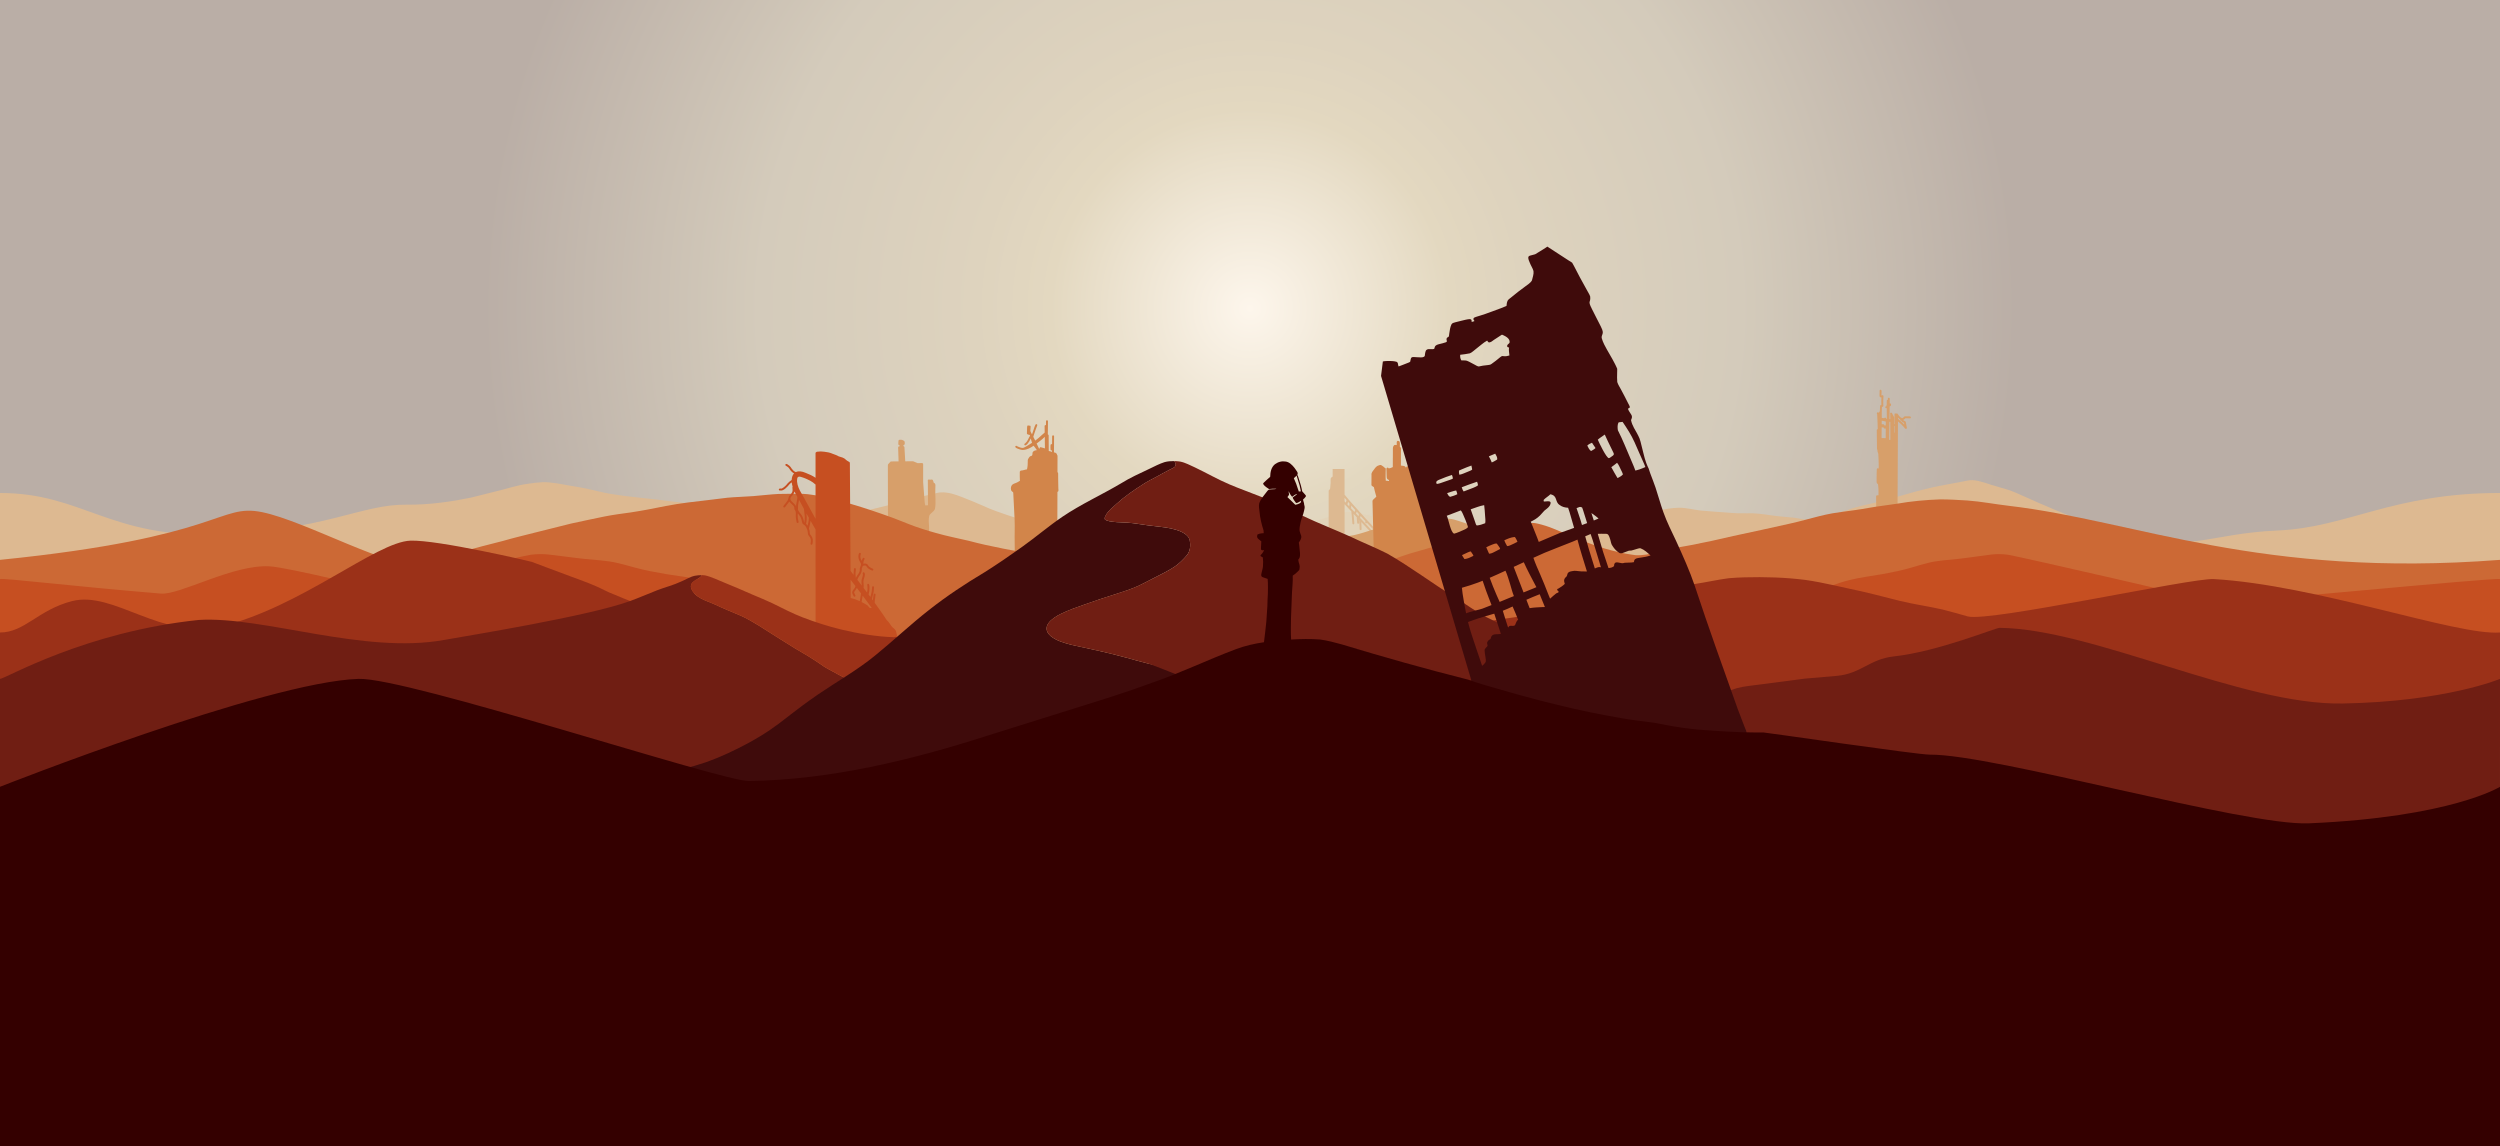
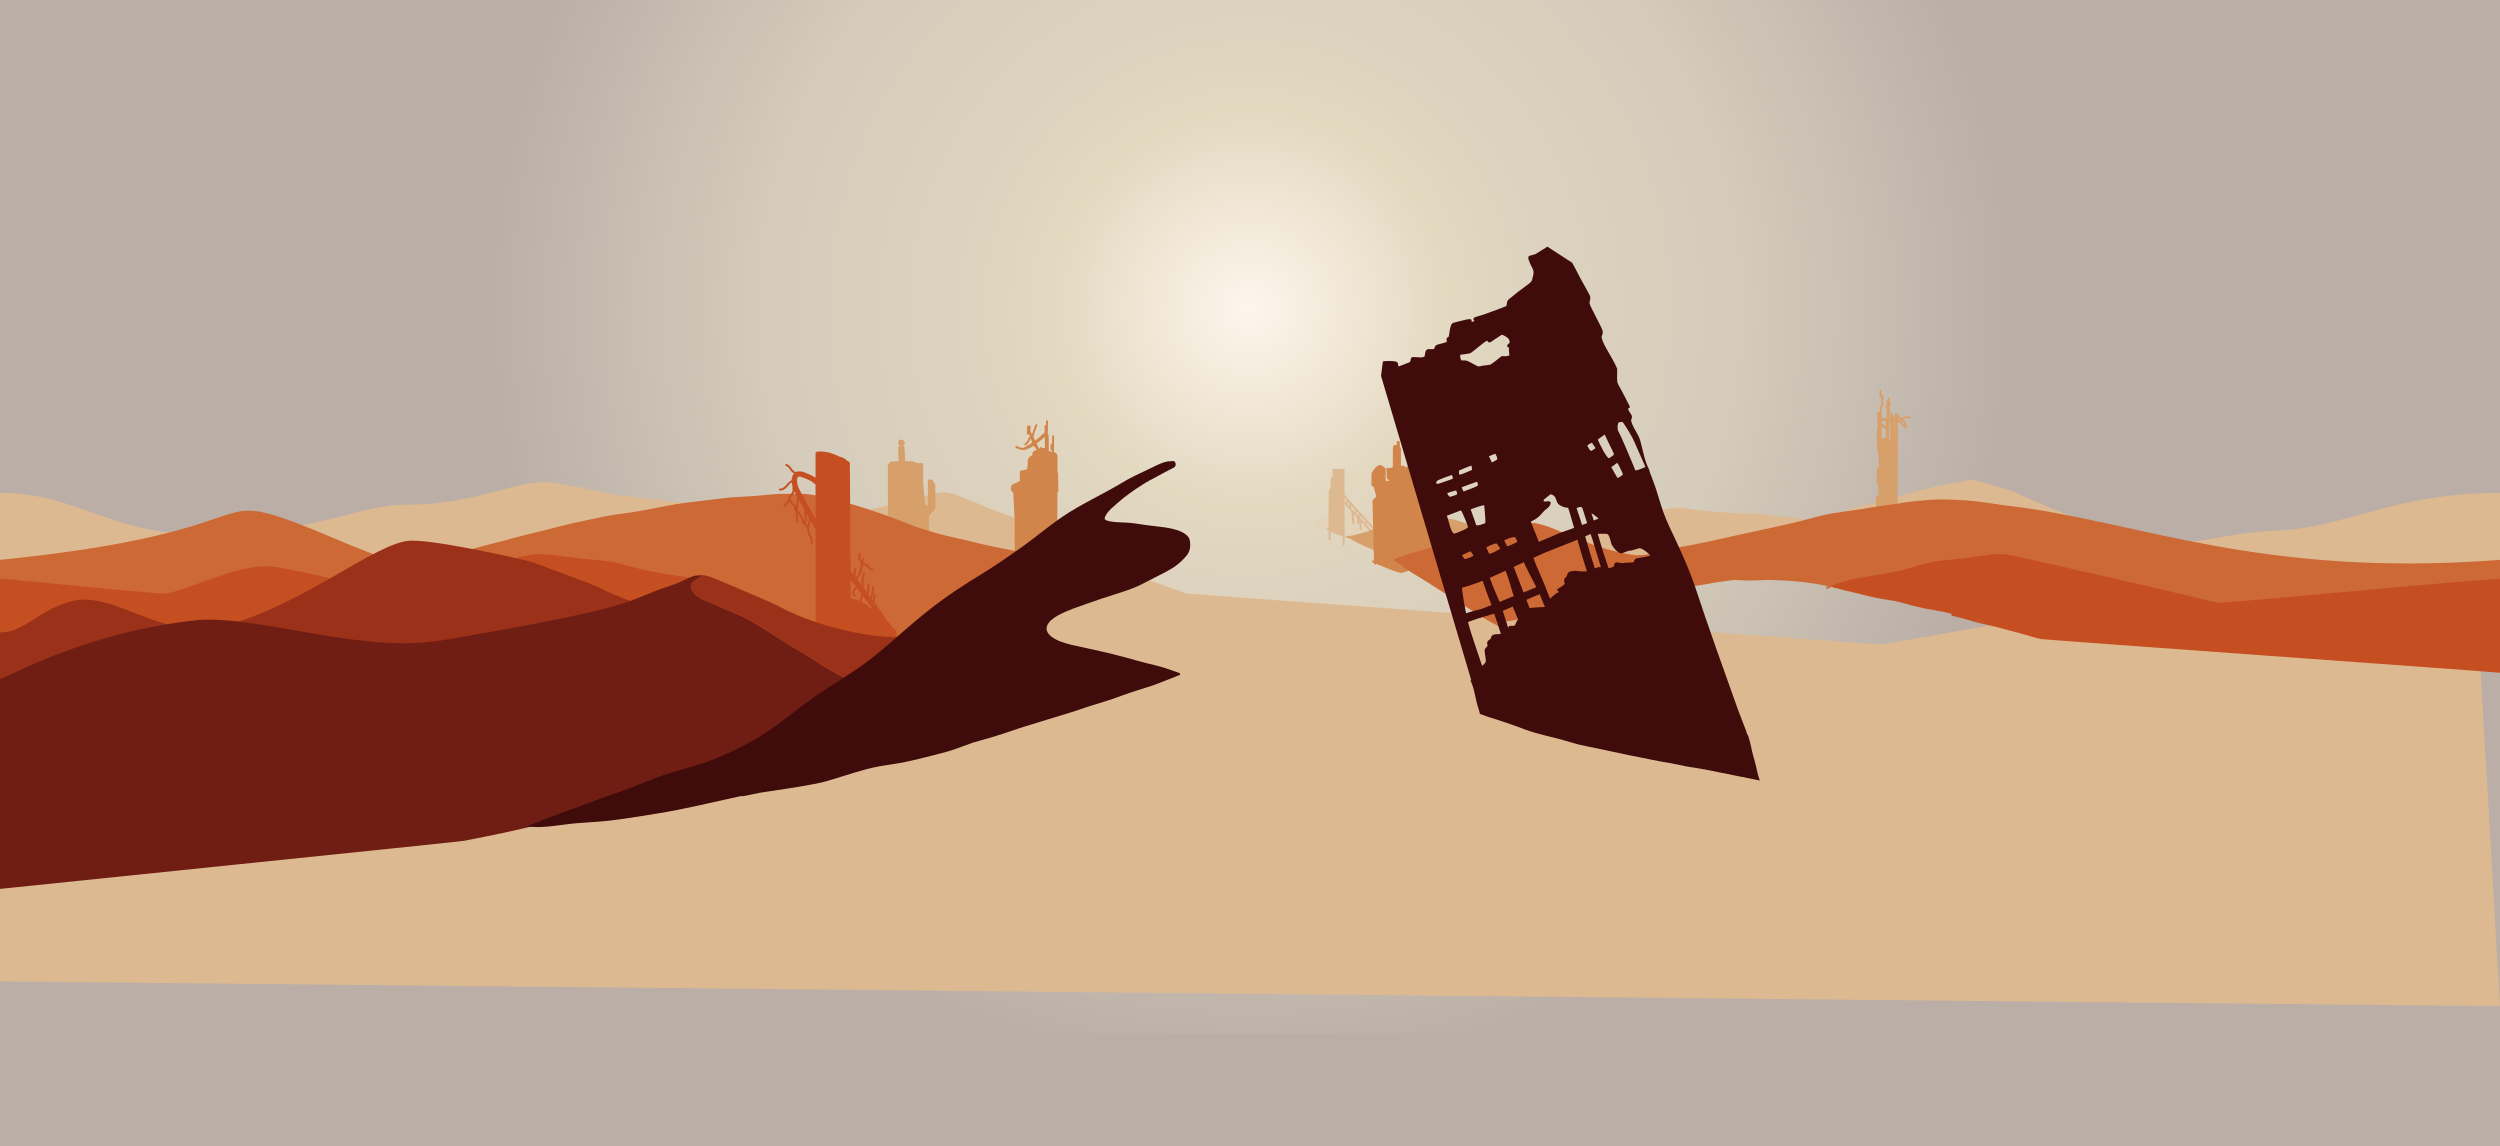
<svg xmlns="http://www.w3.org/2000/svg" id="Layer_31" data-name="Layer 31" viewBox="0 0 2884.05 1322.17">
  <defs>
    <style>
      .cls-1 {
        clip-path: url(#clippath);
      }

      .cls-2 {
        fill: none;
      }

      .cls-2, .cls-3, .cls-4, .cls-5, .cls-6, .cls-7, .cls-8, .cls-9, .cls-10, .cls-11, .cls-12, .cls-13, .cls-14 {
        stroke-width: 0px;
      }

      .cls-3 {
        fill: url(#radial-gradient);
      }

      .cls-4 {
        fill: #701e13;
      }

      .cls-5 {
        fill: #3f0b0b;
      }

      .cls-6 {
        fill: #c64f21;
      }

      .cls-7 {
        fill: #d2854a;
      }

      .cls-8 {
        fill: #cc6935;
      }

      .cls-9 {
        fill: #ddb991;
      }

      .cls-10 {
        fill: #e2d3b9;
      }

      .cls-11 {
        fill: #d79f6a;
      }

      .cls-12 {
        fill: #baaea6;
      }

      .cls-13 {
        fill: #340000;
      }

      .cls-14 {
        fill: #9b3118;
      }
    </style>
    <clipPath id="clippath">
      <rect class="cls-2" x="0" y="0" width="2884.05" height="1322.17" />
    </clipPath>
    <radialGradient id="radial-gradient" cx="1442.03" cy="355.71" fx="1442.03" fy="355.71" r="884.26" gradientUnits="userSpaceOnUse">
      <stop offset="0" stop-color="#fdf6ec" />
      <stop offset=".26" stop-color="#e3d8c0" />
      <stop offset=".36" stop-color="#ded3be" />
      <stop offset=".64" stop-color="#d4cbbb" />
      <stop offset="1" stop-color="#baaea6" />
    </radialGradient>
  </defs>
  <g class="cls-1">
    <rect class="cls-12" x="0" y="0" width="2884.05" height="1322.17" />
    <rect class="cls-3" x="512.38" y="-480.7" width="1859.3" height="1672.84" />
    <path class="cls-9" d="m2884.05,568.73v107.57l-273.51,15.54-315.73-65.84-3.46-22.71c-5.66-.29-11.33-.48-17-.72-10.36-.26-20.73-.25-31.07.45-5.64.42-11.16,1.74-16.69,2.86-12.08,2.54-24.24,4.58-36.37,6.82-12.24,2.27-24.34,5.15-36.52,7.74-27.39,5.49-55.07,12.27-83.21,10.28-9.01-.61-17.98-1.63-26.97-2.53-5.05-.38-10.12-.5-15.16-1.07-3.72-.39-7.43-.94-11.12-1.57-2.37.76-4.72,1.58-7.05,2.47-7.96,3.16-15.82,6.69-24.23,8.54-12.92,3.08-26.24,3.81-39.4,5.31-15.52,1.19-30.62,6.34-46.32,5.45-.21,0-.43-.02-.65-.04-6.06-.31-12.1-1.05-18.16-1.42-4.13-.25-8.27-.18-12.39-.64-6.55-.67-12.99-2.16-19.3-4.02-5.92-1.78-11.81-3.68-17.63-5.77-3.22-1.24-6.58-2.49-9.15-4.87-2.44-2.47-3.67-4.84-3.52-6.78-.37.09-.73.19-1.1.29-.35-.18-.72-.33-1.1-.45-.43-.22-.88-.43-1.32-.62-.37-.27-.76-.49-1.2-.63-.27-.09-.55-.15-.84-.2-.24-.1-.47-.18-.72-.27,6.92-1.75,13.8-3.61,20.76-5.22,9.89-2.25,19.8-4.48,29.44-7.68,8.16-2.69,16-6.23,23.93-9.51,8.79-3.46,17.38-7.48,26.41-10.29,7.55-2.15,15.44-3.3,23.28-3.49,8.44,0,16.62,2.32,24.97,3.25,10.48.94,20.98,1.69,31.47,2.41,7.18.73,14.3.91,21.44.79,9.31-.41,18.52.86,27.7,2.23,9.14,1.4,18.37,1.9,27.56,2.91,4.29.63,8.56,1.43,12.83,2.25.22.05.44.08.66.13,1.32-.27,2.63-.54,3.96-.78,6.15-1.37,12.29-2.82,18.5-3.92,3.57-.65,7.2-1.2,10.78-1.89,2.57-.87,5.13-1.71,7.71-2.55,4.74-1.54,9.48-3.06,14.19-4.69,12.45-3.84,25.42-5.63,37.93-9.27,22.71-6.49,45.34-13.55,68.67-17.52,6.73-1.16,13.45-2.44,20.14-3.8,2.37-.46,4.73-1,7.13-1.27,3.85-.36,7.68.38,11.39,1.32,0,0,.02,0,.05.02,4.52,1.14,8.96,2.61,13.38,4.09,5.6,1.69,12.24,3.66,18.43,5.41.02,0,.04,0,.05.02,8.85,2.5,26.46,11.63,55.72,23.75,19.32,7.99,43.73,17.3,74.05,26.85,76.24,24.02,101.52,0,181.99-3.46,80.47-3.46,132.33-43.27,256.33-43.27Z" />
    <path class="cls-9" d="m2884.05,1160.76L0,1132.19v-563.46c95.59,0,126.37,52.39,251.7,47.61,125.32-4.78,164.89-34.85,217.58-34.14,26.13.35,53.19-3.81,73.83-8.09,9.72-2.43,19.41-4.97,29.03-7.26,12.59-2.93,24.93-7.34,37.77-8.89,5.27-.73,10.54-1.47,15.86-1.69,5.61-.27,11.19.65,16.74,1.36,3.64.47,7.22,1.31,10.84,1.93,7.54,1.36,15.13,2.41,22.63,3.97,9.51,1.98,18.86,4.72,28.46,6.22,24.33,4.07,48.97,5.61,73.39,9.04,8.24.89,16.45,1.99,24.66,3.11-1.39.18-2.79.37-4.19.55-1.85.24-3.71.43-5.56.65-.4.05-.8.1-1.2.14,2.06.71,4.13,1.41,6.21,2.08,5.17,1.65,10.39,3.33,15.61,4.76,9.26,2.31,18.75,3.48,28.19,4.87,37.38,5.26,75.36,5.3,112.86,1.45,11.83-1.38,23.32-3.88,35.02-5.96,4.73-.7,9.45-1.44,14.12-2.38,3.41-.85,6.84-1.67,10.25-2.49.12-.04.24-.08.38-.12.2-.15.45-.24.72-.22.06,0,.12.02.17.03,6.69-1.61,13.37-3.24,19.98-4.93,13.99-3.52,27.83-7.58,41.92-10.71,2.76-.6,5.49-1.47,8.32-1.58,8.48-.46,16.74,2.37,24.54,5.43,7.98,3.13,15.95,6.32,23.79,9.81,5.09,2.34,9.81,4.32,14.98,6.21,8.47,3.03,16.94,6.06,25.58,8.55,11.51,3.41,37.48,12.02,37.8,12.14-.09.08-.18.14-.26.21-.02,0-.02.02-.03.02.93.59,1.66,1.33,2.03,2.32,1.42,4.77-2.84,10.58-6.24,14.78l161.36,57.27,801.95,58.84,682.06-120.73,31.21,537.88Z" />
    <path class="cls-10" d="m1619.67,605.37c-1.05.14-2.1.3-3.14.45-1.41.21-2.82.41-4.23.63-.38.06-.76.11-1.14.17-.14.24-.38.42-.72.49-.71.03-1.72.15-2.35.25-7.13,1-14,3.17-20.88,5.21-5.26,1.53-10.59,2.82-15.85,4.32-4.67,1.37-9.37,2.62-14.14,3.6-1.62.3-3.26.8-4.91.54-6.33-1.69-12.03-5.21-17.96-7.93-3.96-1.96-8.07-3.58-12.06-5.46-1.57-.74-3.12-1.55-4.67-2.34-.8-.33-1.35-.94-1.52-1.6-.02,0-.05.01-.07.02-.01,0-.03,0-.04.01-.12-.32-.28-.63-.5-.94-.28-.41-.65-.72-1.08-.95,6.49-1.8,13.03-3.45,19.37-5.71,7.29-2.53,14.63-6.04,22.54-5.5,7.84.51,15.58,2.16,23.21,3.99,8.19,2.36,16.25,5.14,24.53,7.17,5.17,1.33,10.37,2.59,15.62,3.57Z" />
    <path class="cls-11" d="m2175.43,498.64c0-1.4.01-2.81.02-4.22-.02,0-.04,0-.06,0-.95-.04-2.39.2-2.43-1.15,0-.08.01-.16.03-.24-.76,0-1.52-.01-2.28-.01-.08,3.7-.16,7.36-.08,11.11.02.39.03.79.05,1.18,1.57.05,3.14.09,4.71.14.01-2.27.03-4.54.03-6.81Zm.03-7.88c0-1.49.01-2.98.02-4.48-1.56-.33-3.1-.63-4.66-.96,0,.56-.01,1.13-.03,1.7,0,.78,0,1.55-.02,2.32.31.04.59.07.82.06.8.05,1.89-.18,2.15.84.04.2.04.37.01.52.56,0,1.13,0,1.69,0Zm3.96,16.72c.44-.02.88-.03,1.31-.05-.02-3.6-.03-7.19-.04-10.79-.01-3.35-.02-6.69-.03-10.04-.34,0-.66.02-.98.04-.05,3.87-.09,7.73-.14,11.6-.04,3.08-.08,6.16-.12,9.23Zm6.1-16.01c-.15,0-.31.02-.46.02,0,.5,0,1.01-.01,1.51-.02,2.06-.04,4.12-.05,6.18.17,0,.33,0,.5-.01.01-2.56.03-5.13.03-7.69Zm11.25-1.67c-.07-.48-.13-.96-.18-1.43,0,.02,0,.04,0,.06-.03-.24-.05-.46-.08-.7-1.2-.43-2.51-.9-2.84-2.28l-.02-.05c-.53.21-1.19-.07-1.42-.59-.13-.33-.12-.61-.01-.86-.98-.55-1.88-1.29-2.67-2.14,0,.45,0,.91,0,1.36.36.3.69.63,1.04.91,2.11,1.79,4.38,3.66,6.18,5.72Zm5.24-9.49c1.11-.06,2.84.11,2.4,1.64-.22.6-.85.83-1.41.67-1.77-.14-3.32-.09-5.05-.05-.52.82-1.32,1.31-2.17,1.73,0,.28.06.56.24.79,1.79.67,2.77.9,2.82,3.04.16,1.82.64,3.57.98,5.36.14,1.23-1.39,1.82-2.13.81-.62-.82-1.27-1.61-1.98-2.34,0,0,0,0,0,0-1.91-2.14-4-4.02-6.17-5.83-.02,3.22-.04,6.44-.06,9.66-.02,6.1-.06,12.2-.09,18.31-.03,6.03-.07,12.07-.09,18.1-.02,6.04-.06,12.09-.09,18.13-.03,6.14-.07,12.28-.09,18.42-.02,6.14-.05,12.27-.09,18.41-.05,6.25-.05,12.51-.09,18.76-.03,4.64-.05,9.27-.07,13.91,0,.02,0,.05.01.07,0,.08,0,.15-.01.23,0,.66,0,1.31,0,1.96,0,.62-.51,1.13-1.13,1.13-.61,0-1.14-.51-1.13-1.13,0-.33,0-.66,0-1-6.56.13-13.11,1.05-19.59,1.91-.02.59-.52,1.08-1.12,1.09h0c-.61,0-1.13-.51-1.13-1.12-.04-4.74-.08-9.48-.13-14.22-.04-4.78-.08-9.55-.12-14.33-.05-4.57-.08-9.13-.12-13.7-.03-2.73-.07-5.46-.07-8.19,0-.62.5-1.13,1.12-1.14.07,0,.13,0,.19.02.03,0,.05,0,.08,0,.46-.02.93-.05,1.39-.08-.03-4.22.11-8.5-.6-12.65-.07-.34-.42-.42-.66-.62-.82-.56-1.01-1.56-.96-2.49,0-3.05-.02-6.1.07-9.15.05-1.69.16-3.39.16-5.08,0-.62.51-1.13,1.13-1.13.48.05.77.24.94.54.33-1.87.05-3.88.12-5.76-.25-3.8-.09-7.64-.47-11.43-.03-.2-.17-.59-.23-.7-.64-1.22-.8-2.61-.8-3.99-.28-.21-.47-.54-.47-.92-.05-3.39-.08-6.79-.12-10.19-.02-2.03-.05-4.06-.07-6.09-.02-1.81-.06-3.61-.06-5.42,0-.62.51-1.13,1.13-1.13h0c-.24-5.81-.28-11.68-.7-17.45-1.1-.93.27-2.62,1.46-1.92.2.14.36.32.47.52.29-.68.64-1.32,1.14-1.86.05-2.09.14-4.17.33-6.23.11-.77.85-1.06,1.45-.88-.14-3.03-.07-5.89.09-8.82-2.97.13-2.13-2.77-2.14-4.79.03-.94.05-1.88.03-2.81-.06-.43.14-.89.51-1.12.53-.34,1.22-.16,1.56.35.46,1.59.03,3.62.08,5.29,0,0,0,0,0-.01,0,.03,0,.05,0,.07,0,.25-.01.51,0,.76.12-.01.22-.01.33,0,.6-.66,1.94-.39,1.99.7-.21,2.32-.17,4.51-.26,6.79v.02c-.03,1.33.03,2.65.1,3.97,0,.04,0,.09,0,.13.16.44.07.97-.45,1.3-.34.18-.76.31-1.15.3-.01.09-.02.18-.03.27-.24,4.12-.18,8.25-.17,12.38.99.13,1.98.32,2.96.3.6-1.2,2.36-.54,2.14.75.22.08.45.13.68.17.01-.56.03-1.11.06-1.66.06-3.66-.05-7.25-.12-10.85-.21.08-.44.13-.67.12-.62-.03-1.07-.64-1.02-1.23.05-.78.77-.94,1.33-1.22-.22-.56-.03-.95.32-1.26,0-1.66.01-3.32.07-4.99.11-.68.66-.97,1.19-.93,0-.42,0-.84,0-1.26,0-.61.45-1.15,1.08-1.18.6-.03,1.18.46,1.18,1.08,0,1.4-.04,2.8-.05,4.2l-.02,1.23c.64-.11,1.23.05,1.52.83.23.77.07,1.68-.59,2.19-.32.22-.65.43-.98.63,0,.53-.01,1.06-.02,1.59-.05,4.3-.1,8.6-.16,12.91.31-.02.62-.02.92,0v-.3c0-1.79-.02-3.58-.02-5.37,0,0,0-.01-.01-.02,0-.01-.01-.02-.02-.03h0c-.3-.54-.19-1.22.35-1.56.25-.16.57-.2.86-.14.59.03,1.08.52,1.08,1.12v.07h0s.02.03.02.04c0,0,0,0,0,0,0,.01.01.02.02.04h0s.01.01.02.02h0s0,.02.01.02c0,0,0,0,0,0,0,0,0,0,0,0,0,0,.01.02.02.03.01.02.02.04.04.06.03.06.06.11.09.16l.06.11s.05.1.08.15h0s.03.06.04.08c0,.01.02.03.02.04.01.02.03.04.03.05l.02.03c.04.08.08.15.13.23.04.07.08.14.11.19.02.04.04.07.04.07l.05.08s.02.03.02.03c0,0,.01.02.02.03,0,0,0,0,0,0h0c.04.08.08.16.11.21.01.02.02.04.03.05,0,0,0,0,0,.01,0,0,0,.02.01.02,0,.02.02.03.03.06.07.13.14.26.18.34.04.08.08.15.09.17l.05.1s.05.09.06.11l.02.04c.04.07.08.14.09.16.03.05.05.09.07.12.02.03.04.06.05.09l.05.08s.01.02.02.03h0s.03.06.04.08t0,0s0,0,0,0c0,0,0,.01,0,.01.02.04.04.08.06.1.04.07.07.13.09.16.01.02.03.05.04.07l.02.03c.03.05.06.1.07.14.01.02.02.04.03.06,0,0,0,0,0,.01,0,0,.01.02.02.03,0,0,0,.01,0,.02h0s0,.01,0,.02,0,.01,0,.01,0,0,0,0h0c.11.2.17.4.17.62,0,.07,0,.15-.02.22,0,.06.01.12.01.18,0,1.75-.03,3.51-.05,5.26,0,.62-.01,1.23-.02,1.85.15,0,.3,0,.44-.02,0-3.31.03-6.62.03-9.93,0-.29,0-.58,0-.87,0-.21,0-.41,0-.62,0-.29.1-.56.27-.77.45.01.89.02,1.34.03h0c.14,0,.28,0,.42.01.43.01.86.02,1.29.03.06.07.11.14.17.22.06.07.11.14.16.22.45.61.86,1.26,1.31,1.87.31.42.64.83,1.01,1.2.76.83,1.77,1.43,2.79,1.85.02,0,.05.01.07.02.4-.18.77-.35,1.02-.54.79-.45,1.1-1.61,2.16-1.6,1.48-.04,2.96-.07,4.43-.02Z" />
    <path class="cls-7" d="m1196.51,490.98s.01-.03.02-.04c0,.02-.02.03-.03.05,0,0,0,0,.01-.01Zm8.94,26.32c-.06-4.45-.13-8.9-.19-13.35-2.82,2.89-6.12,5.29-9.38,7.69,1.02,2.12,2.01,4.24,2.99,6.38.43-1.49.85-2.79,2.94-1.76,1.2.39,2.47.54,3.64,1.04Zm15.5,46.08c-.15,1.26.8,3.8-1.06,3.98h-.01v2.25c-.03,4.87-.04,9.74-.05,14.61-.01,4.95-.03,9.91-.04,14.86,0,1.29-.01,2.57-.01,3.86.21.03-7.39,9.44-10.05,11.6-7.1,5.81-13.79,12.07-20.68,18.12-3.07,2.38-9.74,9.27-13.51,8.75-1.12-.44-2.1-1.16-3.08-1.87-.66.42-1.74.16-1.77-.92,0-.32,0-.64,0-.96-.02-.12-.02-.25,0-.37.02-5.83-.25-11.64-.19-17.47.18-8.84.24-17.7-.33-26.52-.5-8.04-.87-16.09-1.24-24.14-.08-.47.06-1.07-.37-1.39-.92-.68-1.91-1.41-2.19-2.59-.5-2.1-.17-4.63,1.53-6.12,1.7-1.37,3.96-1.68,5.85-2.74.88-.26,1.89-1.42,2.81-1.51-.08-3.49-.28-6.97-.12-10.46.06-.52.3-.85.6-1.01.15-.26.42-.46.8-.51,2.37-.02,4.57-1.14,6.91-1.37.74-3.16.96-6.43.91-9.67-.23-1.42.48-2.67,1.29-3.77.51-.78,1.12-1.56,2.03-1.86.43-.18.92-.16,1.3-.43,1.11-.95.59-2.6.97-3.83.69-1.56,2.51-2.25,4.1-2.5.25-.06.53-.07.82-.07-.66-1.05-1.35-2.08-2.14-3.07-.53-.7-1.14-1.36-1.69-2.06-3.58,2.49-7.64,4.75-12,4.82-.57.12-1.04.11-1.37-.05-.39-.04-.79-.09-1.19-.16-1.4-.35-7.9-2.07-6.34-4.12.82-1,1.73-.03,2.53.38,1.99.99,4.03,1.64,6.15,1.67,2.44-.75,4.55-2.32,6.74-3.59,1.26-.74,2.5-1.51,3.71-2.32-.55-1.66-1.02-3.35-1.49-5.04-.22.39-.44.77-.56,1.15-.45,1.52-4.99,8.89-6.72,6.33-.57-.98.46-1.58,1.13-2.09,2.2-1.91,3.28-4.62,4.5-7.19.13-.47.5-.78.91-.88-.13-.47-.26-.95-.4-1.42-.01-.04-.02-.08-.03-.12-.56.38-1.46.21-1.72-.51-.65.23-1.51-.12-1.53-1.04.02-2.44.06-4.88.23-7.31.05-.83.16-1.97,1.23-1.97.38,0,.72.19.92.48.39-.34,1-.42,1.44-.06.55.43.44,1.09.42,1.7-.05,1.5-.17,2.93-.28,4.35.24.58.49,1.14.77,1.7.18.17.31.41.33.66.26.51.53,1.02.8,1.53.45-1.37.93-2.74,1.41-4.1.97-2.48,1.45-5.29,2.9-7.52.92-.73,2.22.38,1.71,1.38-1.34,3.09-2.17,6.21-3.32,9.29-.43,1.24-.83,2.49-1.21,3.74.07.13.14.26.2.4.69,1.33,1.37,2.66,2.03,4,2.75-2.03,5.37-4.23,7.85-6.6,1-.88,2-1.73,2.98-2.59.04-.03.07-.06.11-.09-.01-.6-.02-1.2-.03-1.81-.03-1.91-.03-3.81-.08-5.72-.02-.62.53-1.13,1.13-1.13.16,0,.32.04.45.1,0-.48.01-.97.02-1.46.01-1.03.03-2.06.04-3.08,0-.62.55-1.12,1.16-1.1.62.02,1.11.54,1.1,1.16-.04,4.36-.1,8.72-.15,13.07,0,.72-.02,1.43-.03,2.15.54.08.97.55.97,1.12,0,4.58.05,9.16.08,13.75,0,1.4.02,2.81.03,4.21,1.27.34,2.62.48,3.76,1.08,0-.62.01-1.23.01-1.85-.62.34-1.54.12-1.68-.81-.13-1.76-.18-3.54-.02-5.3.08-.89,1.09-1.3,1.75-.91.02-3,.05-6.01.07-9.01v-.15c.01-.62.54-1.12,1.16-1.1.62.01,1.11.54,1.1,1.16-.05,2.24-.04,4.49-.05,6.73-.02,2.36-.04,4.71-.05,7.07-.01,1.57-.02,3.13-.03,4.7.97.14,1.91.34,2.66,1.04.42.43.87,1.27.98,2.01.28.21.46.55.46.93,0,4.75-.03,9.51-.04,14.26,0,1.57,0,3.13-.01,4.7.43.16.75.57.75,1.05.24,5.83-.08,11.67.25,17.5Z" />
    <path class="cls-9" d="m1553.3,577.31c0-.15.02-.3.05-.45-.75-.88-1.49-1.77-2.23-2.66,0,1.38,0,2.77,0,4.15.13.14.26.28.39.42.34.36.68.72,1.02,1.08.24-.91.71-1.88.76-2.54Zm3.42,4.09c.01-.17.03-.36.06-.53-.53-.61-1.06-1.22-1.58-1.84-.23.69-.48,1.35-.53,1.82.02.35-.12.69-.34.92.7.75,1.4,1.49,2.1,2.24.01.01.03.03.04.04.06-.87.17-1.74.26-2.65Zm6.25,8.14c.09-.4.24-.83.46-1.18-1.55-1.72-3.1-3.45-4.63-5.19-.11,1.07-.19,2.15-.14,3.23,1.31,1.4,2.63,2.81,3.94,4.21.13-.38.28-.76.37-1.07Zm4.71,3.52c-.86-.94-1.71-1.89-2.57-2.83-.06.15-.1.29-.12.42-.18.54-.33,1.31-.7,1.77.61.65,1.22,1.3,1.83,1.95.36.39.73.77,1.09,1.16.08-.35.16-.68.2-.97.1-.44.13-1.02.27-1.51Zm26.72,24.75c.68.68.06,1.98-.9,1.88-.31-.02-.56-.16-.78-.37-5.39-5.2-10.59-10.58-15.69-16.06-.48.63-1.55.72-1.97-.36-.33-.65-.17-1.23.19-1.57-.71-.76-1.41-1.53-2.11-2.29-1.18-1.3-2.36-2.59-3.54-3.88-.14.72-.18,1.72-.7,2.17.2.22.41.44.61.66h0c.08.06.15.14.21.22,1.97,2.11,3.94,4.21,5.92,6.32,3.1,3.31,6.2,6.61,9.3,9.93.59.63,1.18,1.26,1.77,1.89.42.45.37,1.19-.09,1.6-.21.19-.48.28-.75.28-.31,0-.62-.13-.85-.37-3.02-3.22-6.03-6.44-9.05-9.66-1.86-1.99-3.72-3.97-5.58-5.96.24,2.74.23,5.5.36,8.25-.01,1.48-2.2,1.51-2.26.02-.18-3.72-.1-7.46-.75-11.09-.05-.06-.11-.11-.16-.17.02.26.04.53.06.8.08.97.15,1.95.28,2.92.09.61-.35,1.19-.96,1.28-.6.09-1.19-.35-1.28-.96-.21-1.75-.35-3.5-.44-5.26.03-.38-.02-.84,0-1.28-1.26-1.34-2.51-2.68-3.76-4.02.15,1.54.3,3.12.4,4.54.16,2.22.32,4.18.51,6.35.05.61-.33,1.19-.96,1.28-.59.08-1.23-.35-1.28-.96-.33-3.61-.52-6.94-.86-10.46-.13-1.12-.18-2.33-.33-3.44-.72-.77-1.45-1.55-2.17-2.32-1.88-2.01-3.77-4.02-5.65-6.04,0,4.53,0,9.06.01,13.59,0,4.8,0,9.59.01,14.39,0,2.49,0,4.99,0,7.48.28.39.25.93,0,1.31,0,1.93,0,3.86,0,5.79,0,1.39,0,2.78,0,4.17,0,.62-.51,1.13-1.13,1.13s-1.13-.51-1.13-1.13c0-3.29,0-6.57,0-9.86-4.44-1.43-8.98-2.68-13.18-4.72-.15-.02-.31-.07-.47-.16-.08-.05-.15-.1-.23-.15,0,2.44,0,4.88,0,7.33v1.18c0,.61-.53,1.11-1.13,1.11h-.02c-.63-.01-1.11-.54-1.11-1.15,0-3.26,0-6.51,0-9.77-.09-.06-.16-.13-.22-.21-.4-.23-.81-.46-1.22-.68-.45-.2-.74-.67-.67-1.19.21-1.11,1.32-1.14,2.11-.64v-1.4c0-4.98,0-9.96.01-14.94,0-4.8,0-9.61.01-14.41,0-3.26,0-6.53.01-9.79v-3.09c.39-.33.73-.64.91-.92,1.08-.97.85-2.42.99-3.73.11-1.21.22-2.42.3-3.63.01-.14.02-.28.03-.43.01-.19.02-.39.03-.58.06-1.16.07-2.32,0-3.49-.1-1.46.69-2.48,2.04-2.95.56-.92.18-2.23.3-3.28.01-1.2,0-2.39-.01-3.59-.01-.75-.02-1.5-.03-2.25h2.26c1.1,0,2.2,0,3.3,0,1.98,0,3.96,0,5.93,0,.75,0,1.51,0,2.26,0,0,.75,0,1.51,0,2.26,0,2.63,0,5.25,0,7.87,0,4.88.01,9.76.01,14.65,0,1.6,0,3.2,0,4.8,3.07,3.91,6.34,7.65,9.66,11.34,9.49,10.68,19.05,21.33,29.15,31.44,1.49,1.47,2.98,2.95,4.47,4.41Z" />
    <path class="cls-11" d="m1077.34,557.11c2.65.41,1.57,4.81,1.66,6.73-.38,7.72,1,15.44-.37,23.06-1.06,3.52-5.25,4.82-6.62,8.07-.96,4.29-.5,8.71-.2,13.05.13,2.94-.15,5.9.09,8.83.32,1.45-1.83,2.04-2.2.53-.06-.52-.09-1.04-.12-1.56-.12-.01-.23-.04-.34-.07-.84-.13-1.6-.63-2.46-.61-.62.06-1.23.14-1.84.23-.12.48-.53.86-1.06.88h-.03c-.4,0-.78-.22-.98-.56-1.47.21-2.94.33-4.43.09-6.26-.93-12.28-2.95-17.79-6.07-4.89-2.64-11.95-5.3-15.18-10.19-.55-.02-1.09-.48-1.09-1.06,0-.36,0-.71,0-1.07-.05-.13-.1-.26-.14-.39-.03-.27.03-.51.14-.69,0-3.97-.02-7.95-.03-11.92-.01-4.76-.02-9.51-.03-14.27-.01-4.68-.02-9.36-.03-14.05-.01-4.58-.02-9.16-.03-13.75,0-1.82,0-3.64-.01-5.45,0-.14.02-.28.07-.41,0-.02,0-.05-.01-.07.01-1,1.08-1.53,1.6-2.29.29-.32.63-.76,1.01-1.05.16-.39.52-.7.96-.71,2.91-.03,5.82-.06,8.74-.08-.09-2.92-.19-5.84-.28-8.75-.08-2.45-.15-4.89-.24-7.34-.02-.62.44-1.16,1.06-1.2.13,0,.26,0,.39.05.17-.13.3-.31.39-.5-.03-.21-.09-.42-.2-.6-.04-.08-.09-.15-.15-.22-.62-.24-1.28-.52-1.24-1.24-.05-.17-.08-.36-.07-.57-.05-.97.14-1.95.17-2.92,0-.77.42-1.61,1.28-1.63,1.22-.02,2.48-.17,3.6.41.95.36,2.07.95,2.31,2.03.03.96.18,1.75.05,2.66-.09.28-.28.49-.52.61,0,0,0,0,0,0-.04.03-.07.06-.11.09-.27.17-.52.24-.71.5-.16.22-.49.64-.23.89.11.1.24.17.36.25.47.11.84.53.87,1.03.22,4.14.48,8.28.73,12.42.08,1.32.15,2.64.23,3.96,2.91-.03,5.82-.05,8.72-.08.2,0,.39.03.56.11h.02c1.72.61,3.41,1.4,5.12,2.12,1.66,0,3.31-.16,4.97-.18.39.04.72.25.91.57h0c.21.2.34.47.34.77,0,4.07,0,8.15,0,12.22,0,2.85,0,5.7,0,8.55.63,7.37,1.04,14.77,1.68,22.13.13,1.62.38,3.07.72,4.53.14.03.29.07.43.1.93.06,1.85-.1,2.77-.18-.02-3.27-.04-6.53-.06-9.8-.03-4.62-.06-9.24-.09-13.86-.01-1.45-.02-2.9-.03-4.35v-.02c-.29-.68.09-1.65,1.08-1.62.91.04,1.52.3,2.38.13,1.52-.41,2.39.05,2.75,1.62.3.71.27,1.58.78,2.13Z" />
    <path class="cls-8" d="m2884.05,645.86v24.86c-6.05-1.9-364.63,46.38-370.59,44.15-7.61-2.68-175.12-67.36-182.97-69.17-7.47-1.59-15.03-4.01-22.67-4.43-3.09,0-6.22-.04-9.3.19-3.91.5-7.77,1.37-11.66,1.98-11.04,1.85-22.21,2.95-33.33,4.13-14.4,1.51-28.68,3.97-42.72,7.48-13.94,3.19-28,5.81-41.96,8.89-15.46,3.54-31.34,5.95-46.68,9.91-1.84.46-3.63.98-5.34,1.6h0c-.17.06-.35.12-.52.19.43.11.85.22,1.27.32.36.08.66.22.87.54.56.85-.33,2.07-1.32,1.68-.3-.08-.6-.15-.9-.22-.02,0-.05-.02-.08-.02-1.12-.28-2.24-.55-3.35-.81-1.61.73-3.2,1.47-4.86,2.06-.57.22-1.25-.18-1.42-.73-.2-.58.15-1.23.73-1.42.64-.24,1.26-.48,1.88-.74-20.13-4.41-40.83-6.51-61.37-7.08-13.68-.63-27.33,1.27-40.99.07-4.01-.34-7.93-1.32-11.83-2.31-.5-.13-1-.25-1.5-.38-15.4-3.73-31.05-6.23-46.6-9.21-6.66-1.1-13.15-2.94-19.73-4.36-8.47-1.78-17.06-2.94-25.41-5.22-.7-.18-1.4-.35-2.09-.53-3.88-.97-7.76-1.99-11.54-3.28-.59-.18-1.22-.62-1.44-1.18-.46-.02-.92-.04-1.39-.05-.4,0-.78,0-1.18,0-.12-.02-.25-.03-.38-.04.96-.16,1.92-.32,2.88-.49.02-.14.07-.27.14-.42.93-1.21,2.86-.9,4.22-1.17,2.79-.26,5.57-.55,8.34-.89,9.57-2.08,19.05-4.52,28.61-6.65,7.51-1.56,15.08-2.79,22.61-4.2,16.42-3.17,32.78-6.66,49.04-10.56,21.81-4.59,43.56-9.43,65.32-14.28,6.1-1.32,12.13-2.89,18.15-4.49,10.24-2.71,20.45-5.52,30.88-7.39,3.57-.59,7.15-1.11,10.74-1.61,10.42-1.45,20.87-2.72,31.23-4.67,10.86-1.93,21.82-3.14,32.72-4.83,16.42-2.89,33.08-4.4,49.74-4.97,10.4-.03,20.79.65,31.17,1.26,16.04,1.17,31.92,4.28,47.84,6.14,146.98,17.18,289.85,83.72,566.77,62.36Z" />
    <path class="cls-11" d="m1720.64,614.12c-1.45.32-2.9.64-4.35.97-.19.52-.8.81-1.44.84-1.33.23-2.64.53-3.95.85-8.48,2.33-17.18,3.9-25.51,6.77-4.45,1.36-8.86,2.83-13.34,4.1-6.02,1.62-11.96,2.87-17.93,4.59-7.23,2.11-14.16,5.13-21.39,7.23-4.47,1.26-8.97,2.41-13.4,3.81-1.75.54-3.49,1.14-5.14,1.92-1.58.85-3.43,1.28-5.18.71-5.87-2.06-11.76-4.26-17.18-7.33-5.75-3.79-12.05-6.24-18.34-8.84-2.9-1.29-5.74-2.7-8.56-4.16-1.62-.84-3.24-1.69-4.84-2.58-.87-.43-1.96-1.07-2.16-2.02-.49.08-.97.16-1.46.23-.34-.24-.7-.43-1.1-.58-.67-.24-1.31-.39-2.02-.51-.28-.05-.55-.1-.83-.14h0s0,0-.01,0c-.33-.26-.67-.51-1.03-.74,3.91-.63,7.8-1.34,11.68-2.15,8.2-1.91,16.13-4.73,24.15-7.27,8.04-2.47,16.23-4.48,24.5-6,13.4-2.6,27.01-3.78,40.61-4.77,6.42-.38,12.85-1.36,19.28-.62,3.88.24,7.61,1.45,11.29,2.63,5.22,1.71,10.42,3.43,15.6,5.27,7.3,2.75,14.66,5.3,22.05,7.8Z" />
    <path class="cls-8" d="m1155.95,632.6c-12.79-2.48-25.52-5.28-38.11-8.65-12.67-3.03-25.5-5.41-38.02-9.05-10.43-2.91-20.91-6.16-31.04-10.13-6.69-2.6-13.31-5.38-20.05-7.84-15.54-5.63-31.2-10.92-47.06-15.57-8.82-2.63-17.56-5.56-26.55-7.52-6.14-1.31-12.35-2.19-18.56-3.06-6.28-1.07-12.63-1.25-18.98-1.13-6.5.09-13-.02-19.5.18-9.72.51-19.38,1.74-29.08,2.49-9.91.81-19.86.91-29.77,1.85-6.76.71-13.49,1.67-20.24,2.48-17,1.92-34.05,3.83-50.88,7.08-13.42,2.73-26.86,5.36-40.39,7.4-10.09,1.37-20.19,2.69-30.19,4.67-12.96,2.74-25.95,5.3-38.87,8.23-13.03,3.21-26.01,6.59-39.05,9.77-13.4,3.42-26.89,6.6-40.18,10.45-26.19,6.25-71.66,19.47-96.54,25.9-29.91,7.74-129.97-49-180.52-59.31C251.83,580.53,257.22,619.9,0,645.86v222.66s1059.38-62.46,1059.38-62.46v-87.45c11.21-9.68,23-18.7,34.71-27.77,15.34-11.34,32.12-20.96,48.07-31.46,6.87-4.17,13.51-8.68,19.98-13.46,3.24-2.27,6.43-4.61,9.54-7.05.2-.16.45-.33.7-.51.37.05.73.09,1.09.14.05-.01.09-.03.14-.04.96-.76,1.93-1.49,2.97-2.14-6.9-1.06-13.78-2.27-20.61-3.7Z" />
    <path class="cls-7" d="m1656.41,621.35c2.06,1.13,2.58,2.07,2.42,4.68-.06,3.58-.36,7.14-.54,10.71-.03.59-.07,1.18-.1,1.76.18.36.15.78-.06,1.11h0c-.03.57-.05,1.13-.06,1.69-.06.41.13.79.05,1.2-.13.61-.76.99-1.35.86-.78-.18-.99-1.04-1-2.01-8.56,5.79-17.54,11-26.98,15.21-4.32,1.76-8.69,4.37-13.46,4.32-5.18-1.27-10.15-3.43-15.13-5.33-4.26-1.72-8.49-3.51-12.77-5.17-.07.54-.49.98-1.06,1.01h-.06c-.58,0-1.12-.47-1.13-1.07,0-.27-.01-.53-.02-.8-.64-.25-1.27-.53-1.83-.93-.94-.54-.65-2.09.48-2.14.3-.02.6.1.82.3.15.08.3.16.45.23-.09-3.67-.18-7.34-.28-11.01-.13-4.93-.25-9.85-.38-14.77-.12-4.86-.24-9.71-.37-14.57-.12-4.77-.24-9.53-.36-14.3-.12-4.63-.24-9.27-.35-13.9,0-.16-.01-.32-.01-.47,0-.23.06-.44.17-.63,0,0,0-.01,0-.02.56-1.26,2.79-2.63,3.34-3.45.31-.32.62-.64.91-.97-1.06-3.61-2.08-7.28-2.84-10.97-.04-.02-.07-.04-.11-.06-1.04-.84-2.94-1.21-2.69-2.91-.09-3.62.19-7.27.07-10.89-.43-2.67,1.46-4.52,2.94-6.46,1.37-2.04,2.95-4.11,5.45-4.74.88-.26,1.88-.75,2.77-.28,1.55.81,2.92,1.96,4.21,3.13.55.07,1.05.53,1.03,1.2-.01,4.53-.31,9.07.06,13.59h0s0-.03,0-.05c0,.02,0,.03,0,.05,1.26.05,2.51.25,3.76.38.02-.4.04-.79-.01-1.11-2.41-.98-2.6-1.86-2.71-4.32-.18-2.87-.18-5.73-.25-8.6-.08-.6.22-1.01.63-1.18.59-.45,1.64-.27,1.81.64,1.75-.05,3.32-.76,4.88-1.47v-.02s0-.06,0-.09v-.05c0-.13,0-.27,0-.39,0-.05,0-.09,0-.12,0-.14,0-.28,0-.4,0-.02,0-.04,0-.06v-.13s0-.09,0-.1v-.08c0-.05,0-.1,0-.12v-.04s0-.08,0-.1c0-.05,0-.11,0-.16,0-.05,0-.11,0-.11v-.05s0,0,0,0h0c0-.1,0-.2,0-.29v-.16c0-.21,0-.42.01-.62v-.03s0-.08,0-.1c0-.14,0-.28,0-.36,0-.47.01-.94.02-1.25,0-.24,0-.48,0-.69,0-.04,0-.07,0-.11v-.11c0-.2,0-.4,0-.45,0-.07,0-.14,0-.15,0-.04,0-.08,0-.12v-.09c0-.21,0-.43.01-.59v-.04c0-.07,0-.14,0-.14,0-.22,0-.44,0-.61,0-.16,0-.33,0-.46,0-.02,0-.04,0-.06v-.06c0-.27,0-.55.01-.8v-.2s0-.07,0-.1v-.03c0-.16,0-.31,0-.43,0-.34.01-.68.02-1,0-.14,0-.28,0-.35v-.07c0-.18,0-.36,0-.51,0-.28,0-.55.01-.78,0-.17,0-.34,0-.49,0-.02,0-.04,0-.06v-.06c0-.39,0-.78.01-1.12,0-.18,0-.35,0-.5,0-.02,0-.04,0-.06v-.07c0-.14,0-.27,0-.38,0-.22,0-.43.01-.63,0-.13,0-.25,0-.32v-.11s0-.08,0-.12h0c0-.15,0-.28,0-.35,0-.21,0-.42,0-.6,0-.18,0-.36,0-.5,0-.03,0-.05,0-.07v-.06c0-.13,0-.26,0-.36,0-.04,0-.08,0-.11v-.03s0-.09,0-.12v-.08c0-.05,0-.11,0-.14v-.08c0-.07,0-.14,0-.19,0-.03,0-.05,0-.05v-.16s0-.03,0-.05v-.21c0-.09,0-.17,0-.18,0-.23,0-.46.01-.69-.06-1.69.16-3.31,1.49-4.51.5-.44,1.8-.46,2.92-.16-.04-1.17-.09-2.33.03-3.49.04-.34.12-.65.34-.91.52-.63,1.39-.48,2.08-.24,2.01.68.91,5.13,1.22,6.83.53.14.84.45,1.02.84.15.21.23.47.23.74,0,4.34-.03,8.68-.04,13.02,0,2.29-.01,4.58-.02,6.87.75.1,1.49.21,2.24.28,1.23.08,2.89.44,3.18,1.84.23,0,.46-.02.69-.04.33-1.6,2.22-1.25,3.39-.94.93.14,1.51.89,1.64,1.78,5.1.53,10.34,1.41,14.67,4.36.37.2.75.52,1.01.88.28.21.47.55.43,1.01-.11,2.52-.32,5.24-.08,7.71.11.88-.63,1.36-1.28,1.28,0,1.52-.06,3.19-.13,4.62-.15,2.73-.22,5.49-.02,8.21,1.15.02,2.3.05,3.45.09,1.39-.1,2.79.53,2.52,2.14,1.21.04,2.46.27,3.64.03.1-.72.37-1.51,1.13-1.76.64-.19,1.33-.05,1.98-.06.09,0,.18,0,.27,0,0,0,.02,0,.02,0,.6-.03,1.18.46,1.18,1.08,0,4.59.03,9.17.04,13.76.01,4.7.03,9.39.04,14.08.02,4.74.03,9.48.05,14.23.01,3.22.02,6.45.03,9.67Z" />
    <path class="cls-6" d="m440.52,681.1c13.4-3.85,157.91-39.11,171.8-41.14,6.71-.84,13.53-.96,20.26-.29,14.06,1.54,28.05,3.7,42.14,5.12,12.33,1.36,25.28,1.7,37.42,4.65,6.85,1.55,13.59,3.5,20.35,5.34,11.75,3.19,23.67,5.4,35.78,7.48,13.85,2.27,27.86,3.77,41.52,6.98,6.87,1.48,13.51,3.65,20.17,5.76.52.16,1.03.33,1.54.49-.05,0-.1.02-.14.02-.28.05-.56.1-.84.15.32.43.28,1.03-.12,1.42-.61.4-1.31.65-2.02.86-.03,0-.06.02-.08.02-.9.24-1.84.42-2.72.68-7.57,1.96-14.98,3.57-22.72,5.18-11.17,2.62-22.35,5.31-33.77,7.12-6.31,1.02-12.67,1.76-18.94,2.92-11.29,3.08-22.74,5.7-34.22,8.11-11.35,1.96-22.78,3.46-33.99,6.11,1.22.14,1.29,1.9.12,2.17-5.44,1.24-10.84,2.6-16.25,3.95-5.73,1.42-11.41,3.05-17.16,4.39-7.28,1.72-14.66,3.01-21.92,4.74-10.78,2.49-21.46,5.33-32.2,7.96-7.75,2.1-15.46,4.36-23.37,5.94C565.05,738.26,6.15,775.15,0,776.13v-108.1c4.15-1.42,82.52,8.23,185.71,16.75,21.91,1.81,83.21-33.94,125.44-31.45,21.58,1.27,129.11,27.85,129.36,27.78Zm213.75,33.77c-4.7,1.07-9.38,2.04-14.07,3.27,4.72-.96,9.42-2.03,14.07-3.27Z" />
    <path class="cls-14" d="m730.23,694.83c-.63.31-1.26.62-1.9.94.03.07.05.14.06.21.15.81-.68,1.55-1.45,1.27-8.91,3.49-18,6.52-27,9.78-8.46,3.23-16.91,6.49-25.69,8.74-12.88,3.27-25.73,7.5-38.56,10.74-14.48,3.58-28.8,6.88-43.2,10.52-18.51,4.8-37.55,6.89-56.23,10.83C528.33,749.45,7.99,795.08,0,796.3v-66.64c28.46,0,43.92-26.13,83.08-36.21,48.14-12.4,103.84,45.57,171.79,29.29,91.87-22.01,178.94-97.58,218.56-99.03,31.49-1.15,138.78,23.96,140.13,24.48,1.54.59,3.07,1.17,4.61,1.75,3.84,1.45,7.68,2.9,11.53,4.34,1.03.38,2.06.77,3.08,1.16,8.12,3.03,16.23,6.05,24.34,9.08,10.45,3.9,21.01,7.57,31.22,12.08,6.45,2.82,12.56,6.38,19.18,8.82,7.71,3.1,15.21,6.49,22.92,9.3-.07.03-.14.07-.21.11Z" />
    <path class="cls-8" d="m2009.17,667.47c.44.11.89.22,1.33.33-1.68.06-3.4.02-5.05.38-.82.18-1.54.64-2.07,1.24-.8-.15-1.6-.3-2.4-.45-3.34.57-6.71.93-10.08,1.29-7.65.93-15.23,2.26-22.79,3.68-6.84,1.21-13.46,2.01-20.16,3.46-10.99,2.21-22.04,4.06-33.03,6.21-10.93,2.36-21.95,4.29-32.97,6.21-18.8,3.81-37.43,8.54-56.39,11.55-10.73,2-21.39,4.35-32.22,5.81-6.78.96-13.6,1.58-20.35,2.69-12.36,2.25-24.44,5.92-36.97,7.27-3.38.43-6.77.81-10.16,1.13,2.35,1.28,4.7,2.57,7.05,3.85,1.21.63.44,2.68-1.01,2.02-6.59-3.7-13.39-7.03-19.84-10.96-4.27-2.63-8.46-5.37-12.72-8.01-17.31-10.76-34.45-21.78-51.58-32.83-8.64-5.63-17.79-10.45-26.18-16.47-3.98-2.89-7.82-6.27-12.28-8.3-.9-.21-1.07-1.26-.61-1.84-.29-.27-.61-.51-.96-.7,6.35-2.26,12.7-4.5,19.12-6.53,12.83-3.73,25.69-7.34,38.46-11.27,16.72-5.29,33.55-10.41,50.68-14.18,14.9-3.63,29.73-8.21,45.08-9.45,4.29-.4,8.64-.68,12.85.47,6.2,1.47,12.3,3.37,18.19,5.81,17.32,6.95,34.31,14.79,52.04,20.68,9.93,3.3,20.08,5.89,30.33,8,10.81,1.93,21.7,3,32.49,5.07,22.48,3.8,44.58,9.44,66.56,15.44,9.99,2.56,20.06,4.78,30.12,7.1,0,0,.01,0,.02,0,.33-.08.68.02.94.22h0c1.53.35,3.05.71,4.57,1.07Z" />
    <path class="cls-6" d="m2556.89,695.19c-12.42-3.85-227.57-53.2-240.45-55.23-6.22-.84-12.54-.96-18.78-.29-13.04,1.54-26,3.7-39.06,5.12-11.43,1.36-23.44,1.7-34.69,4.65-6.35,1.55-12.59,3.5-18.87,5.34-10.89,3.19-21.94,5.4-33.17,7.48-12.84,2.27-25.83,3.77-38.49,6.98-6.37,1.48-12.53,3.65-18.7,5.76-.48.16-.95.33-1.43.49.05,0,.09.02.13.02.26.05.52.1.78.15-.3.43-.26,1.03.11,1.42.56.4,1.21.65,1.87.86.03,0,.05.02.08.02.83.24,1.71.42,2.52.68,7.01,1.96,13.89,3.57,21.06,5.18,10.36,2.62,20.72,5.31,31.3,7.12,5.85,1.02,11.74,1.76,17.56,2.92,10.47,3.08,21.08,5.7,31.72,8.11,10.52,1.96,21.11,3.46,31.51,6.11-1.13.14-1.2,1.9-.11,2.17,5.04,1.24,10.05,2.6,15.06,3.95,5.31,1.42,10.58,3.05,15.91,4.39,6.75,1.72,13.59,3.01,20.32,4.74,9.99,2.49,19.89,5.33,29.85,7.96,7.19,2.1,14.33,4.36,21.66,5.94,5.69,1.04,523.77,37.92,529.47,38.9v-108.1c-5.76-2.13-321.29,29-327.16,27.16Zm-279.33,19.68c4.36,1.07,8.7,2.04,13.04,3.27-4.38-.96-8.73-2.03-13.04-3.27Z" />
-     <path class="cls-14" d="m2553.82,668.03c118.65,6.78,280.5,65.51,330.23,61.63v131.56c-6.24.71-524.87-92.55-531.16-92.35-14.88.75-29.81.57-44.7.87-19.02.51-37.9,2.98-56.66,6.05-12.91,1.93-25.68,3.91-38.52,6.08-13.33,2.28-26.76,4.32-40.31,4.54-20.63.83-41.41-1.89-61.93,1.06-8.97,1.35-17.6,4.28-26.57,5.61-12.34,1.98-24.86,2.24-37.33,2.13-9.91.07-19.87-1.22-29.75-.17-5.54,1.04-10.69,3.43-16.1,4.93-4.92,1.42-10.01,2.15-14.95,3.53-4.83,1.49-9.65,3.02-14.42,4.69-5.54,1.87-11.07,3.72-16.64,5.47-2.48.81-5.09,1.26-7.7,1.14-.67-.04-1.32-.13-1.95-.28-3.52-.83-6.53-3.25-9.52-5.2-5.4-3.5-10.96-6.88-16.53-10.08-8.21-4.27-16.77-7.84-25.18-11.67-4.84-2.31-9.77-4.4-14.79-6.29-11.86-4.52-24.33-7.23-36.54-10.64-14.06-4.17-28.07-8.9-41.37-15.12-8.12-3.97-16.1-8.25-24.57-11.47-10.87-4.29-21.88-8.31-32.42-13.39-3.86-1.94-7.65-4.04-11.51-5.98-2.32-1.39-9.37-3.95-10.49-6.54-.04-.02-.08-.02-.11-.04-1.01-.3-2.03-.57-3.06-.8-.74-.16-1.48-.3-2.22-.43,5.22-1.04,10.46-2.02,15.75-2.75,14.74-1.89,29.4-4.33,43.99-7.23,9.69-1.91,19.34-4.04,29.14-5.35,16.63-2.57,33.47-3.72,49.98-7.1,13.38-2.49,26.49-6.24,39.8-9.07,13.5-2.93,27.11-5.32,40.62-8.22,6.35-1.46,12.78-2.55,19.23-3.53,12.6-1.87,25.04-4.74,37.67-6.43.58-.08,1.16-.14,1.74-.2,5.83-.63,11.73-.7,17.6-.97,23.39-.62,46.87.03,70.1,2.97,10.77,1.52,21.43,3.69,32.06,6.01.71.15,1.42.3,2.14.46,5.12,1.13,10.26,2.28,15.38,3.41,19.84,4,39.38,9.24,59,14.18,16.47,4.08,33.33,6.32,49.86,10.13,9.71,2.44,19.33,5.21,28.97,7.93,25.3,6.72,257.63-44.59,283.78-43.09Z" />
    <path class="cls-6" d="m918.48,582.06c.41-3.05,1.39-5.74,1.35-8.76-1.17-2.08-2.32-4.17-3.32-6.32-.44,2.37-2.14,4.32-3.8,6.05-.45.59-.71,1.26-.91,1.97h0c.08.21.09.44.04.67-.05,2.83,5.65,5.45,6.53,8.55.02-.72.04-1.44.1-2.15Zm9.89,17.17c.38-4.08-.71-8.15-.93-12.21-1.29-2.37-2.59-4.74-3.88-7.11-.57-1.06-1.16-2.12-1.77-3.18,0,.04-.01.07-.01.11-.32,2.2-1.01,4.08-1.11,6.21-.04,1.63-.04,3.27-.15,4.9.05.09.1.18.13.29.81,1.91,2.1,3.53,3.43,5.1,2.11,2.46,2.81,5.68,3.46,8.77.02.34.15.6.33.82.23-1.22.41-2.45.5-3.69Zm4.2,3.21c.33-1.78.51-3.44.54-5.14-.94-1.68-1.88-3.36-2.81-5.05.28,2.45.5,4.9.3,7.37-.1,1.6-.39,3.19-.73,4.77.7.57,1.29,1.29,1.76,2.06.33-1.33.65-2.66.93-4.01Zm8.27-3.91c0-.92,0-1.85,0-2.77,0-8.75-.01-17.51-.01-26.26,0-3.5,0-6.99,0-10.49-1.87-1.71-3.92-3.23-6.15-4.44-3.38-1.74-6.88-3.32-10.55-4.35-2.03-.74-4.12-.57-4.46,1.99-1.45,9.33,6.14,18.13,10.04,26.12,3.64,6.79,7.34,13.53,11.14,20.19Zm51.76,90.4c.25-1.43.51-2.87.7-4.31-1.59-2.11-3.19-4.22-4.8-6.33-.76,1.62-2.12,3-2.99,4.58-.12.27-.3.55-.14.84.43,1.06.97,2.08,1.44,3.12.59,1.35-1.44,2.27-2.07.92-.56-1.4-1.5-2.7-1.7-4.21.09-2.05,1.71-3.51,2.82-5.07.54-.75.81-1.59.92-2.46-1.84-2.42-3.69-4.85-5.53-7.27.04,6.12.07,12.25.11,18.37,0,.92.01,1.85.02,2.77,2.02.45,3.94,1.06,4.69,1.28,1.96.68,3.89,1.46,5.78,2.32.2-1.55.48-3.09.77-4.55Zm12.32,12.47c.28,0,.55,0,.82.03-3.46-4.8-6.99-9.56-10.54-14.29-.42,2.46-.92,4.91-1.2,7.38,2.24,1.12,4.42,2.36,6.53,3.71,1.1.82,1.7,2.11,2.71,3.03.54.15,1.12.1,1.68.14Zm30.54,36.55c.05.61-.45,1.16-1.06,1.19-.05,0-.11,0-.16,0,0,0-.01.02-.02.02-.6.5-1.04,1.31-1.89,1.3-.42.31-1.04.27-1.42-.09-.21-.21-.32-.42-.35-.64-2.74.34-5.36.59-8.11.38-12.18-1.09-24.46-1.43-36.55-3.43-8.21-1.22-16.22-3.28-24.32-5.01-5.89-1.38-11.49-3.71-17.31-5.33-.39-.14-.79-.27-1.19-.42-.13.45-.5.81-1.01.83-.02,0-.04,0-.06,0-.57,0-1.13-.47-1.13-1.07,0-8.65-.01-17.3-.01-25.94,0-8.56-.01-17.12-.01-25.68,0-8.75,0-17.5-.01-26.25,0-8.74,0-17.49-.01-26.23,0-3.58,0-7.15,0-10.73-1.58-2.67-3.12-5.36-4.63-8.09-.37-.65-.75-1.3-1.11-1.95-.29,2.22-.77,4.42-1.36,6.59-.26.6-.31,1.63-.55,2.43.32.78.59,1.58.74,2.41.38,1.4-.01,2.91.62,4.16,2.23,2.3,3.6,5.45,3.08,8.69-.31,1.14.08,3.42-1.63,3.36-1.3-.23-.95-1.55-.78-2.49.25-1.23.36-2.49.09-3.73-.21-.9-.49-1.81-1.03-2.57-.66-.95-1.61-1.7-2.04-2.79-.49-2.26-.28-4.32-1.21-6.41,0,0,0,0,0-.01-.04-.07-.07-.14-.1-.21-.06-.13-.13-.25-.19-.38-.48-1.22-1-2.47-1.94-3.41-.06-.06-.12-.11-.18-.17-.09-.07-.18-.14-.27-.21-.3-.22-.61-.43-.92-.64-.91-.61-1.78-1.26-1.99-2.42-.61-2.5-.98-5.16-2.43-7.34-.86-1.16-1.82-2.27-2.66-3.44,0,1.57-.16,3.15-.03,4.72.19,1.81.58,3.35.94,5.01.37,1.41-1.77,2.04-2.18.61-.43-1.94-.92-3.89-1.04-5.87-.25-2.36.5-4.89-.35-7.15-3.04-4.07.8-3.57-4.4-8.04-.9-.91-1.98-1.8-2.75-2.87-.06.09-.13.19-.2.28-1.03,1.49-2.23,2.84-3.31,4.29-.84.82-1.53,3-2.99,2.07-1.11-.93.19-2.09.78-2.9,1.27-1.77,2.9-3.45,3.99-5.3.8-1.64.75-3.62,1.86-5.12,3.06-3.31,4.23-4.61,3.49-9.3-.09-.42.01-.83.23-1.15h0c-.5-1.64-.87-3.32-1.06-5.05-1.06.78-2.07,1.61-2.94,2.6-1.89,2.43-6.67,7.65-10,6.78-.79.18-1.75.09-1.9-.88-.09-.61.35-1.19.95-1.28.93-.3,1.9.29,2.76-.24,2.64-1.48,4.78-3.63,6.61-6,1.27-1.41,2.94-2.66,4.46-3.71.18-3.36,1.17-5.9,2.79-7.57-1.82-.96-3.36-2.41-4.56-4.14-.68-.98-1.21-2.08-2.12-2.87-.87-.71-1.81-1.34-2.81-1.86-.55-.28-.71-1.03-.41-1.54.99-1.65,3.74,1.05,4.76,1.75.99.86,1.65,2.01,2.35,3.1,1.09,1.45,2.26,2.77,3.85,3.62.35.16.71.3,1.08.41,2.89-1.41,6.86-1.11,11.39.96,3.92,1.49,7.78,3.25,11.24,5.61,0-2.5,0-4.99,0-7.49,0-6.99-.01-13.97-.01-20.95,0-.61.41-1.13,1.02-1.19.17-.23.43-.39.72-.43,2.77-.44,5.59-.43,8.36,0,3.44.39,6.56.98,9.67,2.39,2.27.94,4.72,1.52,6.79,2.89,2.98.94,6.33,1.54,8.48,4.03.95.76,2.01,1.49,3.08,2.06.47.14,1,.37,1.21.81,0,0,0,0,0,0,.17.18.28.42.28.68,0,3.74.05,7.49.07,11.23.03,4.19.05,8.39.08,12.58.06,8.48.11,16.96.16,25.44.05,8.67.1,17.33.16,25.99.06,8.59.11,17.18.16,25.76.05,7.86.09,15.71.14,23.57,1.16,1.55,2.33,3.1,3.5,4.64-.01-.29-.02-.58-.01-.88-.04-1.99.4-4.03.42-5.98.05-.61.67-1.06,1.26-.99.61.07,1,.6.99,1.11-.01,1.53-.26,3.04-.37,4.56-.12,1.74.04,3.48.29,5.2,0,.12,0,.25.02.4.03.04.05.07.08.1.17-.37.32-.69.42-.92,1.27-2.77,4.05-4.92,4.06-8.17.07-.69-.08-1.39.03-2.07.3-1.07.79-2.08,1.14-3.13.79-1.71-.37-3.26-1.2-4.7-1.36-2.32-1.95-5.06-1.37-7.71.12-1.04.68-2.78,2.04-2.11.53.29.75,1,.44,1.54-.73,2.17-.54,4.63.59,6.62.16.34.34.67.53,1,.4-1.69,1.3-4.22,2.77-3.46.52.29.76,1.01.44,1.54-.95,1.49-1.29,3.38-1.38,5.02.01.06.02.11.03.17,1.7-.43,3.57-.34,4.88.89.89.95,1.14,2.13,2.26,2.81,1.12.96,2.44,1.5,3.76,2.03,1.37.57.55,2.61-.83,2.1-2.25-.87-4.55-2.06-5.99-4.06-.78-2.18-2.71-1.97-4.53-1.25-.08.1-.16.18-.26.24-.32.99-.78,1.95-1.09,2.92.41,3.8-1.22,6.26-3.36,9.17-.71,1.12-1.33,2.31-1.77,3.57,0,.02,0,.03-.01.04,1.7,2.23,3.41,4.47,5.12,6.7,0-.49-.03-.99-.08-1.49-.14-1.38-.41-2.77-.19-4.16.21-2.67,1.96-5.16,1.54-7.87-.21-.26-.3-.6-.2-.96.15-.57.79-1,1.37-.82,1.71.77,1.18,3.31.89,4.79-.73,2.65-1.87,5.29-1.24,8.09.22,1.73.19,3.5.06,5.24,1.32,1.73,2.64,3.46,3.95,5.2.29-1.23.53-2.46.53-3.74.07-1.54.09-3.09-.21-4.61-.25-.64.02-1.4.71-1.6,2.74-.81,1.65,7.94,1.42,9.47-.19.95-.49,1.88-.7,2.8.72.96,1.44,1.91,2.15,2.87.41-2,1.05-3.99,1.45-5.97.36-1.95.21-3.71.52-5.63.41-1.4,2.49-.91,2.2.52-.2,1.6-.18,3.1-.36,4.64-.39,3.05-1.71,5.93-1.9,9.01.31.41.61.81.91,1.22.12-1.2.27-2.4.42-3.59.11-.98.32-1.95.44-2.93.03-.77.83-1.39,1.58-1.08.53.21.86.86.65,1.41-.32,1.93-.56,3.87-.76,5.82-.14,1.06-.23,2.14-.24,3.21,2.34,3.22,4.65,6.45,6.91,9.72,2.37,3.35,4.69,6.73,6.88,10.19,1.37,1.29,2.68,2.64,3.68,4.26,1.05,1.72,2.17,3.39,3.74,4.68,1.3,1.07,2.7,2.16,3.28,3.8.82,2.73,1.49,5.51,1.84,8.34.15.27.19.6.1.9.02.22.04.45.06.67Z" />
-     <path class="cls-4" d="m2306.85,724.29c108.02,1.19,279.96,89.44,395.68,87.3,119.44-2.21,181.52-28.42,181.52-28.42v221.3c-7.11.73-719.38-28.63-719.66-28.67-20.64-2.64-220.12-160.37-220.95-160.77.64-.17,1.27-.34,1.91-.51,4.84-1.29,9.64-2.7,14.38-4.39,14.95-4.65,28.83-11.44,43.68-16.18,9.12-2.52,18.65-3.05,27.98-4.44,16.84-1.99,33.62-4.52,50.45-6.61,12.4-1.16,24.82-2.11,37.23-3.22,27.82-2.54,37.59-19.23,65.32-22.38,52.03-5.7,117.42-33.07,122.44-33.02Z" />
    <path class="cls-4" d="m0,783.18c6.53-.22,97.13-54.2,229.34-68.01,74.65-4.5,190.32,39.93,283.03,23.08,25.14-4.57,164.96-27.02,214.05-44.72,10.65-3.84,21.01-8.45,31.56-12.55,9.14-3.56,18.82-5.87,27.69-10.08,5.35-2.17,10.28-5.5,15.99-6.7,2.46-.45,4.98-.72,7.49-.7.67,1.16-2.12,2.78-3.21,3.65-2.58,1.22-4.87,2.71-6.98,4.59-1.72,1.66-2.36,4.34-1.8,6.59,4.38,11.86,18.22,14.63,28.5,19.43,9.38,4.56,19.12,8.29,28.68,12.42,14.56,6.61,27.69,15.87,41.21,24.31,7.07,4.34,14.1,8.77,21.12,13.2,6.96,4.28,14.18,8.13,21.01,12.62,4.26,2.74,8.49,5.54,12.62,8.47,3.61,2.43,7.65,4.24,11.39,6.43,4.25,2.25,8.03,4.61,12.38,6.43.79.63,1.58,1.26,2.36,1.89-.43.33-.85.66-1.28,1-.14.1-.27.2-.41.3-.27-.1-.54-.2-.81-.3-12.03,7-23.43,15.03-34.57,23.34-4.86,3.56-9.45,7.44-13.98,11.4-3.73,3.06-7.71,5.79-11.63,8.6-5.99,4.29-11.82,8.8-17.92,12.94-8.36,5.53-17.03,10.58-25.63,15.73-7.74,4.56-15.33,9.42-23.51,13.15-19.15,8.18-38.95,14.76-58.45,22.03-19.22,6.91-38.24,14.37-57.58,20.94-35.03,10.81-68.02,27.23-103.39,37.01-30.22,8.31-61.04,14.2-91.77,20.29C527.84,971.31,7.74,1024.44,0,1025.46" />
    <path class="cls-14" d="m1031.27,739.95c-3.73,3.9-7.68,7.56-11.76,11.09-7.34,6.22-14.6,12.56-22.21,18.45-5.99,4.42-12.27,8.42-18.64,12.25.16.13-3.76.51-4.54-.12-4.35-1.82-8.13-4.18-12.38-6.43-3.74-2.18-7.78-4-11.39-6.43-4.14-2.93-8.36-5.73-12.62-8.47-6.83-4.49-14.05-8.34-21.01-12.62-7.02-4.43-14.05-8.85-21.12-13.2-13.52-8.44-26.65-17.7-41.21-24.31-9.57-4.13-19.3-7.86-28.68-12.42-10.29-4.79-24.12-7.57-28.5-19.43-.57-2.25.08-4.93,1.8-6.59,2.11-1.89,4.4-3.38,6.98-4.59,1.09-.88,3.88-2.5,3.21-3.65,0,0,0,0,0-.01.49,0,.99.03,1.48.04h.04s.06.02.08.02c0,0,.01,0,.02,0,.01,0,.02,0,.03,0h0s0,0,0,0c.08.01.16.03.25.03.06,0,.13.02.19.02.1.01.19.02.29.03h0c.1.01.19.02.29.03.29.03.58.05.87.08.2.02.39.04.59.05,7.65,1.66,14.68,5.42,21.95,8.23,10.92,4.44,21.77,9.09,32.56,13.86,7.68,3.28,15.43,6.39,22.98,9.96,11.54,5.65,22.98,11.71,34.97,16.33,14.59,5.62,29.55,10.38,44.72,14.11,20.14,4.74,40.73,8.28,61.42,8.88.06-.09.14-.18.23-.25.29-.22.66-.28.99-.19.01,0,.02,0,.03.01.03.01.06.02.09.03-.01,0-.02,0-.03-.01.04.01.07.03.11.04-.01,0-.02,0-.03-.01.04.02.07.04.11.06-.02-.02-.05-.03-.07-.04.26.11.44.25.56.41,1.77.04-2.14,4.13-2.64,4.74Z" />
    <path class="cls-5" d="m1372.5,623.43c1.24,6.04.54,12.82-3.7,17.58-4.06,4.82-8.7,9.25-13.9,12.81-7.23,4.82-15.09,8.6-22.84,12.51-6.23,3.1-12.3,6.52-18.61,9.46-8.54,3.83-17.45,6.78-26.38,9.58-11.74,3.61-23.36,7.57-34.94,11.68-9.51,3.33-19.13,6.63-28.15,11.09-10.01,4.73-24.1,14.83-11.92,25.63,7.02,5.7,16.12,8.07,24.71,10.3,21.29,4.56,42.59,9.11,63.6,14.89,7.58,2.04,15.37,4.43,22.96,6.23,6.21,1.51,12.41,2.87,18.51,4.75,6.32,2.06,12.6,4.25,18.84,6.54.11-.03.21-.06.32-.1.12.74.28,1.49.44,2.23-.68.2-1.35.41-2.03.61-1.32.61-2.67,1.13-4.02,1.65-8.92,3.27-17.6,7.18-26.61,10.23-5.68,1.91-11.61,3.62-17.25,5.45-10.74,3.39-21.23,7.53-31.92,11.06-8.34,2.63-16.76,5.15-25.08,7.81-6.25,2.03-12.4,4.34-18.69,6.25-17.79,5.57-35.69,10.77-53.46,16.4-11.27,3.42-22.07,7.55-33.32,10.91-8.84,2.86-17.94,5.07-26.81,7.79-7.15,2.37-14.11,5.31-21.26,7.7-11.1,3.88-22.64,6.2-33.97,9.26-8.6,2.2-17.23,4.26-25.94,6-8.99,1.64-18.08,2.76-27.06,4.39-18.9,3.48-37.01,10.14-55.41,15.53-8.14,2.61-16.48,4.46-24.92,5.8-18.76,3.58-37.7,6-56.55,9.01-6.91,1.24-13.72,3.02-20.64,4.17-.36.06-.71-.1-.95-.36-1.58.31-3.16.65-4.74.96-30.69,6.63-61.19,14.27-92.22,19.2-26.02,4.19-52.02,8.83-78.39,10.17-10.18.73-20.38,1.31-30.48,2.87-11.41,1.35-22.9,3.24-34.42,2.5-1.39-.1-2.78-.22-4.17-.22-.48,0-.9-.34-1.04-.77-.22.07-.44.15-.65.25-.18.09-.36.19-.52.3-.8.1-1.6.23-2.39.4-.48.1-.96.22-1.43.34,1.66-.65,3.32-1.29,4.98-1.94.14-.49.6-.83,1.12-.83.28.03.57.05.85.07,6.89-2.68,13.78-5.34,20.65-8.07,19.28-7.73,39.13-13.89,58.4-21.65,10.93-4.14,22.1-7.59,33.03-11.71,12.98-5.04,25.83-10.45,38.98-15.05,17.21-6.1,35.12-10.17,52.37-16.11,16.47-5.96,32.36-13.45,47.77-21.76,10.98-6.04,21.85-12.45,31.83-20,.7-.49,1.4-.97,2.11-1.44,1.6-1.23,3.2-2.46,4.8-3.69,4.2-3.22,8.39-6.46,12.59-9.68,1.88-1.56,3.85-3,5.82-4.44,1.6-1.22,3.21-2.43,4.82-3.63,0,0,0,0,0,0,1.99-1.56,4.02-3.05,6.09-4.5,4.08-2.97,8.21-5.89,12.39-8.71,22-14.98,45.34-28.07,65.97-44.98,20.99-17.07,40.66-35.73,61.98-52.4,20.28-16,41.87-30.27,64.04-43.48,14.66-9.22,29.11-19.14,43.17-29.18,15.89-11.26,30.67-24.02,46.79-34.96,21.43-14.5,45.11-25.18,67.32-38.34,10.52-6.57,21.85-11.67,33.05-16.96,5.71-2.73,11.34-5.74,17.38-7.67,3.55-.98,7.25-1.27,10.94-1.21h0s.09,0,.14,0c.22.35.58.67.89.99t0,0c1.68,2.48.93,4.31-.25,5.78-1.82,1.41-4.54,2.46-5.92,3.23-5.03,2.54-9.93,5.34-14.89,8.01-5.16,2.77-10.44,5.34-15.34,8.56-10.78,6.81-21.34,14.08-30.78,22.63-4.34,3.98-9.3,7.69-12.26,12.87-.71,1.55-2.08,3.28-1.4,5.04v-.03c3.55,4.21,23.54,3.35,29.91,4.29,6.57.71,13.09,1.77,19.63,2.7,8.92,1.24,17.95,1.82,26.78,3.63,7.44,1.69,20.01,5.25,21.72,13.79Z" />
-     <path class="cls-4" d="m2026.05,846.92c-.64-.12-1.3-.2-1.94-.29-.99-.14-1.97-.27-2.96-.4-1.94-.25-3.85-.61-5.8-.78-1.95-.18-3.91-.23-5.87-.26-.9-.01-1.79-.03-2.69-.04-.44-.01-.89-.03-1.33-.04-3.52-.86-7.03-1.77-10.51-2.83-.42-.13-.84-.27-1.26-.41-.88-.03-1.76-.06-2.63-.1-27.63-1.62-55.02-5.7-82.4-9.64-14.49-1.97-29.02-3.71-43.41-6.39-15.42-3.05-30.69-6.78-46.02-10.24-35.89-8.19-72.37-13.82-107.92-23.46-17.39-4.9-34.4-11.12-51.87-15.76-11.68-3.05-23.33-6.23-34.97-9.46-14.75-3.87-29.51-7.72-43.94-12.68-16.15-5.41-32.63-9.73-49.28-13.25-2.97-.67-5.95-1.34-8.94-1.94-.06.62-.53,1.07-1.16,1.07-.57-.08-1.15-.09-1.73-.14-9.79-.95-19.69-1.27-29.52-.93-8.31.35-16.58,1.33-24.84,2.21-4.71.84-9.37,1.91-14.05,2.89-.62.13-1.24.26-1.86.4-17.18,5.1-33.35,12.9-49.85,19.82-11.26,4.73-29.14,18.28-35.47,16.22-6.11-1.88-34.33-13.8-40.54-15.31-7.59-1.8-15.37-4.19-22.96-6.23-21-5.79-42.3-10.33-63.6-14.89-8.59-2.23-17.69-4.6-24.71-10.3-12.18-10.8,1.91-20.9,11.92-25.63,9.03-4.46,18.64-7.76,28.15-11.09,11.58-4.11,23.2-8.07,34.94-11.68,8.92-2.79,17.83-5.75,26.38-9.58,6.31-2.94,12.38-6.37,18.61-9.46,7.75-3.9,15.61-7.69,22.84-12.51,5.2-3.57,9.84-7.99,13.9-12.81,4.24-4.75,4.94-11.53,3.7-17.58-1.71-8.54-14.28-12.1-21.72-13.79-8.83-1.81-17.86-2.39-26.78-3.63-6.54-.93-13.06-1.99-19.63-2.7-6.37-.94-26.36-.08-29.91-4.29v.03c-.67-1.76.69-3.49,1.4-5.04,2.97-5.17,7.92-8.88,12.26-12.87,9.45-8.55,20.01-15.81,30.78-22.63,4.9-3.22,10.18-5.79,15.34-8.56,4.96-2.68,9.86-5.47,14.89-8.01,1.38-.77,4.1-1.82,5.92-3.23,1.18-1.47,1.93-3.3.25-5.78t0,0c-.31-.32-.67-.64-.89-.99,0,0,0,0,0,0,.25.01.51.02.77.03.02,0,.05,0,.07,0,.06,0,.12,0,.19,0,.17,0,.34.01.5.02h.01s0,0-.01,0c0,0,.02,0,.03,0h.03c.09,0,.17,0,.26.01.02,0,.04,0,.07,0h0c.18.01.36.03.53.04.1,0,.19.02.28.02.11,0,.21.02.32.03.02,0,.03,0,.05,0,.03,0,.06,0,.09,0,0,0,0,0,0,0,.62.05,1.23.09,1.84.15.45.05.89.1,1.34.16.19.03.38.05.57.08,6.07,1.12,11.56,4.3,17.18,6.76,13.31,6.33,26.35,13.89,39.9,19.61,11.56,4.95,23.45,9.08,35.11,13.79,17.09,6.37,33.31,14.71,49.71,22.62,18.26,8.65,36.82,15.78,55.18,24.08,13.88,6.65,28.23,12.31,41.95,19.27,26.86,15.33,51.54,34.09,77.81,50.37,12.59,7.59,24.25,16.75,37.39,23.39,16.28,8.2,32.92,15.67,49.73,22.67,7.35,3.17,14.3,7.19,21.52,10.64,10.42,5.22,21.08,9.95,32.13,13.65,27.49,9.18,55.8,16.08,82.62,27.17,4.72,2.17,9.1,4.99,13.56,7.64,13.98,8.42,27.84,17.21,41.82,25.43,9.48,5.65,19.05,11.22,29.24,15.53,4.08,1.84,8.24,3.27,12.45,4.48,1.11-.06,2.22-.16,3.32-.3.46-.21,1.04-.18,1.4.22.36.38.39.97.11,1.39,5.66,1.46,11.38,2.67,17.11,4.14,1.89.45,3.71,1.09,5.47,1.86Z" />
    <path class="cls-5" d="m1676.11,552c-.1-1.43-.68-2.73-1.1-4.09-4.63,1.37-9.1,3.26-13.54,5.03-2.33.94-5.84,1.99-4.12,5.19.11.06.23.12.36.13,2.75-.25,5.31-1.45,7.91-2.27,2.09-.72,4.18-1.42,6.26-2.16,1.39-.59,3.04-.86,4.22-1.83Zm5.1,18.13c-.27-1.48-.78-2.93-1.34-4.31-3.59.6-7.02,1.98-10.47,3.09.89,1.63,1.66,3.56,3.51,4.26,2.8-.83,5.73-1.63,8.3-3.04Zm12.17,38.16c.16-1.15-.64-2.35-.92-3.48-1.14-3.31-2.37-6.27-3.77-9.41-1.06-2.25-1.82-4.73-3.48-6.6-5.32,2.3-10.92,3.99-16.18,6.18,2.16,4.21,4.45,19.61,8.53,20.65,3.72-.89,7.14-2.74,10.69-4.15,1.83-.8,3.8-1.66,5.13-3.18Zm4.9-66.5c.03-1.62-.68-3.17-.82-4.72-3.73,1.35-7.45,2.73-11.07,4.36-.61.27-1.22.54-1.83.81-.45.28-1.24.32-1.45.86-.18,1.5.02,3.11.41,4.54.03,0,.05.01.08.01,3.25-.51,6.21-2.1,9.25-3.27,1.81-.85,3.85-1.34,5.43-2.59Zm1.41,99.48c.05-.47-.31-1.12-.5-1.45-.78-1.22-1.57-2.45-2.42-3.62h-.02c-1.22,0-2.34.61-3.45,1.04-2.27,1-4.53,2.03-6.74,3.15.95,1.53,1.75,3.08,2.83,4.5h0c.11.03.22.05.34.05,3.51-.4,6.85-2.06,9.95-3.67Zm5.33-81.43c0-1.39-.55-2.82-1.05-4.12-5.99,1.94-11.91,4.24-17.78,6.43.27.21.39.65.44.96.34,1.4,1.02,2.7,1.86,3.86,3.75-1.41,7.38-2.85,11.12-4.24,1.88-.79,3.83-1.58,5.41-2.9Zm8.32,43.75c.6-2.78.03-5.67-.11-8.48-.26-4.08-.53-8.34-1.06-12.35-5.37.87-10.41,3.15-15.57,4.8,1.36,3.82,2.78,7.62,4.05,11.48.6,1.83,1.16,3.67,1.85,5.47.27.6.59,1.49,1.27,1.68,3.39-.25,6.45-1.43,9.57-2.6Zm-.1,97.32c2.47-.98,4.95-1.94,7.43-2.9-2.09-5.58-4.39-11.09-6.38-16.71-1.3-3.72-2.52-7.6-3.88-11.34-1.76.71-3.53,1.4-5.31,2.08-6.13,2.22-12.31,4.32-18.61,6.01.24,2.26.46,4.53.78,6.77,1.06,7.64,2.58,15.12,4.02,22.67,2.88-.98,5.76-1.97,8.73-2.65,4.42-1.26,9.02-1.99,13.21-3.92Zm18.2,30.3c-2.57-7.75-5.18-15.49-7.64-23.28-6.27,1.91-12.64,3.54-18.8,5.57-3.42,1.15-6.84,2.33-10.22,3.6-.43.16-.85.33-1.27.5,2.36,9.34,5.46,18.47,8.54,27.58,2.67,7.61,5.18,15.28,7.74,22.93,1.32-1.08,2.66-2.15,3.6-3.6,1.37-2,.41-4.67.18-6.89-.35-2.42-.81-4.84-.92-7.28-.07-1.66,1.3-2.8,2.34-3.9.62-.53,1.24-1.22,1.05-2.1-.24-1.25-.89-2.6-.19-3.81.54-1.19,1.49-2.16,2.63-2.78.3-.19.7-.25.9-.56.66-1.01.65-2.32,1.31-3.33,2.2-3.21,7.38-1.7,10.74-2.63Zm-4.17-201.47c.12-2.37-1.23-4.38-2.37-6.38-1.91.71-3.76,1.59-5.64,2.36-.48.13-1.08.47-1.69.73,1.26,2.27,2.48,4.59,3.36,7.04,1.73-.63,3.32-1.6,4.88-2.55.49-.38,1.25-.56,1.46-1.19Zm3.22,103.61c.08-.66-.26-1.25-.58-1.8-.94-1.55-2.09-2.97-3.16-4.43-.29-.06-.57-.09-.86-.09h0c-1.52,0-3.03.76-4.45,1.22-2.4.88-4.63,1.95-6.88,3.12.79,1.54,1.4,3.16,2.08,4.74.35.82.68,1.66,1.1,2.45.08.14.22.22.39.21,2.84-.16,5.3-1.87,7.8-3.06,1.51-.81,3.08-1.51,4.56-2.38Zm10.96-237.97c.94-4.76-4.52-7.46-8.1-9.09-.86-.51-1.63.47-2.36.85-2.59,1.78-5.25,3.47-7.9,5.16-1.68,1.16-3.92,3.44-6.12,2.47-.64-.48-.79-1.34-1.37-1.88-4.67,2.59-8.5,6.33-12.75,9.52-2.4,1.69-4.45,4.08-7.19,5.19-3.69.71-7.41,1.32-11.15,1.67-.23,2.21.11,4.52,1.28,6.44,2.13.16,4.31-.11,6.4.44,3.16,1.2,6.02,3.09,9.06,4.57,1.53.73,2.96,1.89,4.69,2.05,3.19-.75,6.45-1.3,9.7-1.53,1.65-.23,3.61-.26,4.94-1.36,3.29-2.47,6.66-4.75,9.7-7.5,1.04-.92,2.27-1.91,3.75-1.59.15.03.47.07.5.08,2.26.32,4.62-.08,6.76-.79-.19-3.1-1.04-6.16-.4-9.25-1.7.11-2.88-1.16-1.96-2.75.61-1.11,1.89-1.63,2.53-2.69Zm.48,294.08c1.5-.61,3.01-1.2,4.52-1.78-1.82-4.48-2.97-9.2-4.35-13.83-1.63-5.13-3.12-10.56-5.37-15.46-6.03,2.8-12.08,5.57-18.19,8.19,2.43,6.65,5.04,13.24,7.88,19.72.95,2.13,1.91,4.24,2.84,6.38.25.57.49,1.13.74,1.7,4-1.58,7.99-3.2,11.94-4.92Zm8.62-64.43c-.39-1.35-1.22-2.71-1.85-3.83-.44-.59-.73-1.71-1.59-1.71h-.02c-4.12.4-8.04,2.09-11.75,3.84.76,1.95,1.71,3.92,2.72,5.64.28.39.43,1.08,1.03,1.01,1.15-.06,2.22-.53,3.27-.97,2.8-1.19,5.52-2.55,8.2-3.98Zm.25,90.29c.14-.11.32-.26.53-.44-2.02-5.11-4.11-10.2-6.37-15.22-3.71,1.77-7.46,3.44-11.31,4.91,1.93,6.55,4.04,13.04,6.16,19.53.14-.31.28-.61.44-.9.88-1.4,2.61-1.42,4.08-1.2h.41c1.13.02,2.35.03,3.07-.97,1.01-1.89,1.38-4.17,2.99-5.71Zm21.6-37.94c-.06-.11-.11-.22-.17-.34-4.93-9.41-10-18.75-14.37-28.43-3.89,1.76-7.77,3.56-11.65,5.36,3.76,9.84,7.57,19.66,11.38,29.48,3.63-1.39,7.24-2.82,10.81-4.38,1.34-.55,2.68-1.11,4.01-1.69Zm5.95,23c1.29-.05,2.58-.1,3.87-.11-2-4.92-3.91-9.89-6.01-14.76-.22.09-.43.18-.65.27-4.91,1.94-9.89,3.95-14.7,6.13.93,2.41,1.87,4.82,2.79,7.23.32.82.65,1.64.98,2.46,4.51-.83,9.14-.92,13.72-1.22Zm37.56-91.42c-1.79-6.1-3.57-12.2-5.3-18.32-.56-1.62-1.1-3.25-1.62-4.87-3.51-.2-6.94-.97-9.81-3.23-5.74-3.66-1.92-10.57-10.65-12.34-2.3,2.35-5.26,3.9-7.51,6.27-.36.49-.3,1.18-.2,1.76.07.32.61.37.8.33,1.41-.11,2.88-.3,4.12-.3,2.67,0,4.28.86,1.98,5.22-1.55,2.37-4.05,3.84-6.14,5.67-1.9,1.86-3.35,3.95-5.25,5.74-1.58,1.57-3.36,2.92-5.22,4.14-1.61,1.14-3.56,1.76-5.21,2.84.73,1.76,1.4,3.56,2.19,5.28,1.78,4.25,3.48,8.52,5.11,12.83.66,1.73,1.31,3.47,1.95,5.21,8.02-3.51,16.08-6.93,24.17-10.27,5.51-2.03,11.05-3.98,16.58-5.95Zm7.32,50.17c2.49.09,5,.11,7.49.15-3.79-12.22-7.65-24.41-10.95-36.77-1.87.79-3.74,1.59-5.62,2.39-10.75,4.4-21.69,8.35-32.4,12.86-4.3,1.85-8.56,3.79-12.81,5.75,2.28,6.66,5.17,13.1,8.01,19.53,3.33,7.38,6.07,14.75,9.03,22.19.74,1.82,1.49,3.63,2.23,5.44.11-.11.22-.21.3-.31,2.21-1.96,4.37-3.99,6.72-5.78,1.49-.95,3.93-.7,2.19-3.11-1.64-.24-1.36-2.25.22-2.39,2.68-1.58,5.32-3.3,7.52-5.49-1.15-3.73-1.29-5.67,1.85-8.37.89-.84.78-2.15,1.28-3.2.76-2.37,3.34-2.8,5.48-3.16,3.14-.9,6.28.14,9.45.25Zm7.72-55.66c-1.59-5.07-3.16-10.16-4.77-15.22-.35-.93-.69-1.85-1.02-2.78-.45-.18-.9-.36-1.35-.52-.31-.12-.61-.16-.9-.16-1.32,0-2.5.99-3.78,1.25-.13.04-.26.07-.4.09,1.56,4.51,3.11,9.02,4.52,13.58.6,1.99,1.18,3.98,1.76,5.98,1.98-.73,3.97-1.46,5.94-2.21Zm7.67-2.99c1.84-.74,3.68-1.5,5.51-2.27-2.52-2.41-5.44-4.32-8.27-6.35.97,2.86,1.91,5.73,2.76,8.62Zm1.71-83.31c.39-.31.03-.68-.15-1.01-1.33-1.73-2.37-3.64-3.63-5.41-2.02.86-4.03,1.76-5.45,3.34,1.18,2.35,2.25,4.66,4.31,6.24,1.67-1,3.52-1.8,4.93-3.16Zm-.03,138.43c2.96-1.31,4.34-1.72,6.6-1.18-3.21-10.41-6.36-20.84-9.52-31.27-.82-2.36-1.62-4.72-2.4-7.08-2.09.88-4.18,1.76-6.27,2.65,2.82,10.01,5.65,20.02,8.89,29.92.73,2.39,1.48,4.78,2.23,7.17.15-.07.31-.14.46-.2Zm20.26-129.88c1.6-1.16,1.44-2.27.54-3.86-.69-1.45-1.39-2.89-2.1-4.34-2.68-5.35-5.26-10.74-7.7-16.2-2.65,2.12-5.61,3.61-8.06,5.9,1.42,3.29,9.93,21.32,12.83,21.31.76-.06,1.34-.64,1.97-1.02.88-.58,1.75-1.12,2.53-1.81Zm11.72,21.55c-.43-1.73-1.42-3.27-2.14-4.9-1.53-2.85-2.49-6.05-4.66-8.47-2.18,1.65-4.28,3.47-6.54,4.98-.04.02-.08.05-.12.07.19.3.36.64.53.91,2.01,3.55,3.85,7.2,6.05,10.65.02.04.04.08.06.11.23.3.45.61.67.92,2.27-1.22,4.49-2.35,6.15-4.28Zm25.85-8.46s.01,0,.02-.01c-.52-1.25-1.01-2.52-1.52-3.78-3.55-8.3-7.46-16.44-10.95-24.77-3.71-8.33-8.67-16.05-13.83-23.55-.07,0-.14,0-.21.01-1.23.08-2.46.2-3.65.43-.41.06-.8.14-.99.56-1.2,2.64-.99,5.86-.61,8.61,2.8,5.48,5.32,11.05,7.74,16.7,3.37,8.4,7.24,16.58,10.6,24.98.62,1.62,1.21,3.26,1.86,4.86.17-.03.33-.06.5-.09,2.98-.66,5.6-1.65,8.36-2.79.92-.39,1.85-.77,2.66-1.16Zm-.28,103.63c2.1-.48,4.24-.9,6.27-1.63-3.49-3.15-7-6.55-11.39-8.22-1-.33-2.25.04-3.13.28-1.63.45-3.25.95-4.86,1.47-1.81.72-3.67,1.03-5.6.94-1.56.46-3.07,1.07-4.55,1.68-1.94.72-4.11,1.91-6.17,1.1-3.31-2-6.1-4.88-8.12-8.18-1.63-2.07-1.92-4.7-2.59-7.16-.67-2.13-1.28-4.46-2.74-6.19-1.19-.83-2.6-.77-3.99-.72-.47.02-.94.04-1.39.02-.73-.05-1.45-.07-2.17-.07-1.41,0-2.81.07-4.2.1,2.06,6.98,4.11,13.96,6.18,20.93,2.01,6.2,4.16,12.35,6.2,18.54,2.48-.19,4.87-.78,6.38-2.24.11-6.77,5.09-3.68,9.35-3.33,1.05.11,2-.37,3.01-.53,3.49-.35,7.07.05,10.52-.69.37-3.45,1.9-4.27,5.12-4.83,2.64-.43,5.29-.74,7.9-1.3Zm131.68,255.96c.24.66.5,1.31.75,1.96-1.58-.26-3.16-.52-4.73-.85-1.99-.42-3.97-.86-5.96-1.26-3.95-.81-7.92-1.57-11.88-2.35-7.65-1.5-15.29-2.98-22.92-4.58-4.11-.86-8.22-1.72-12.33-2.57-3.88-.81-7.78-1.48-11.69-2.14-2.04-.35-4.08-.66-6.13-.98-1.7-.27-3.41-.47-5.1-.77-2.01-.35-4.02-.68-6.02-1.1-1.93-.41-3.86-.84-5.8-1.24-3.94-.8-7.88-1.62-11.85-2.29-3.76-.64-7.51-1.28-11.25-1.97-3.96-.74-7.9-1.52-11.84-2.34-3.71-.77-7.42-1.55-11.13-2.29-4.15-.84-8.31-1.66-12.47-2.47-3.94-.76-7.87-1.64-11.79-2.47-7.62-1.62-15.22-3.35-22.85-4.91-3.99-.81-7.98-1.6-11.96-2.42-3.73-.76-7.44-1.59-11.16-2.43-2.18-.56-4.35-1.14-6.51-1.77-2.43-.71-4.85-1.42-7.28-2.13-2.33-.68-4.67-1.34-7.01-2-2.22-.62-4.45-1.19-6.68-1.77-1.95-.51-3.92-.96-5.88-1.43-1.93-.47-3.86-.96-5.79-1.44-1.86-.47-3.72-.97-5.58-1.47-1.86-.5-3.72-.99-5.57-1.54-3.67-1.1-7.34-2.2-10.95-3.5-3.95-1.41-7.87-2.88-11.79-4.35-3.41-1.28-6.87-2.45-10.32-3.61-3.76-1.26-7.53-2.52-11.3-3.75-1.96-.64-3.91-1.27-5.87-1.89-1.73-.55-3.47-1.07-5.19-1.66-2.8-.96-5.59-1.95-8.37-2.98l-.34-.98c.03-.56-.2-1.13-.35-1.66-.13-.47-.27-.95-.4-1.43-.68-2.39-1.4-4.77-2.19-7.14-.58-2.47-1.15-4.95-1.7-7.42-.63-2.82-1.25-5.65-1.9-8.47-.66-2.84-1.6-5.61-2.68-8.32-.47-1.19-.99-2.35-1.51-3.52.38.1.76.19,1.14.29-2.95-9.95-5.89-19.9-8.85-29.85-4.63-15.56-9.23-31.13-13.85-46.7-4.55-15.35-9.09-30.71-13.66-46.06-4.59-15.42-9.14-30.84-13.72-46.27-4.47-15.07-8.94-30.15-13.41-45.22-4.55-15.34-9.1-30.67-13.65-46.01-4.46-15.06-8.93-30.12-13.4-45.18-4.02-13.55-8.03-27.1-12.05-40.64-.48-1.63-.97-3.26-1.45-4.89-.05-.17-.1-.34-.15-.5.13-1.05.26-2.1.39-3.14.1-.82.21-1.64.31-2.46.36-2.89.73-5.79,1.09-8.68.1-.8.2-1.6.3-2.39.19-.04.39-.08.58-.12.14-.03.29-.05.43-.08,0,0,0,0,.01,0,.08-.01.16-.03.24-.04.35-.06.7-.11,1.06-.15,1.05-.13,2.11-.19,3.15-.19,3.34-.03,6.75-.02,10,.83,2.51.76,1.76,3.41,2.54,5.23.06.13.19.2.33.19,1.63-.57,3.24-1.21,4.85-1.83,2.19-.84,4.4-1.63,6.41-2.51.64-.31,1.34-.55,1.9-.99.49-1.43.43-3.04,1.16-4.41.57-.86,1.66-1.15,2.64-1.07,1.61.1,3.22.18,4.83.27.61-.01,1.28.04,1.97.08,2.27.15,4.79.3,6.22-1.47.32-1.89.37-3.87,1.09-5.66.67-2.11,2.77-2.49,4.72-2.35.59-.05,1.21-.01,1.83.03,1.08.07,2.18.14,3.14-.28.56-.54.45-1.48.81-2.16.85-2.5,3.7-2.98,5.94-3.57,2.39-.63,4.64-1.06,6.84-1.91,1.35-.61,1.35-1.14.9-2.48-.3-1.11-.13-2.39.88-3.07.41-.35.99-.43,1.38-.79.69-1.1.51-2.52.77-3.76.52-3.53.97-7.16,2.47-10.43.82-1.72,2.86-2.11,4.53-2.56,2.4-.61,4.8-1.18,7.19-1.8,3.1-.69,6.19-1.67,9.37-1.84.84-.03,1.81.3,2.12,1.16.28.75-.07,1.31.11,2.04,1.11-.17,2.39-.39,3.32-1-2.55-2.76-.92-4.02,2.08-4.87,3.55-1.15,7.16-2.15,10.67-3.4,8-3.1,16.32-5.68,24.16-9.13.15-2.22.45-4.46,1.51-6.41.91-1.36,2.42-2.17,3.63-3.24,5.31-4.49,10.86-8.7,16.47-12.81,2.7-2.17,6.08-3.9,7.76-7.05.75-3.51,2.3-7.12,1.78-10.74-.92-3.39-3-6.14-4.2-9.39-.77-2.03-1.91-4.06-1.84-6.29.06-1.66,1.82-2.1,3.15-2.4,1.59-.44,3.22-.77,4.79-1.28,4-2.46,8.12-4.86,12.07-7.47.68-.45,1.36-.91,2.03-1.37.67.45,1.34.9,2.02,1.35,7.38,4.93,14.82,9.75,22.3,14.5,1.4.89,2.8,1.78,4.21,2.66.41.7.81,1.41,1.21,2.12.37.67.74,1.33,1.1,2,2.31,4.25,4.44,8.59,6.7,12.87,2.61,4.84,5.36,9.61,7.95,14.46,1.21,2.55,3.06,4.86,3.9,7.55.86,7.91-3.31,4,1.97,14.37,1.71,3.34,3.38,6.67,5.02,9.95,2.23,4.67,4.94,9.12,6.89,13.92.48,1.33.83,2.77.57,4.18-.32,1.86-1.58,3.57-1.17,5.52.66,2.55,1.8,5.18,2.92,7.5,3.87,7.68,8.67,14.94,12.5,22.63.11.22.22.43.32.65.11.21.21.43.31.65.21.44.42.88.63,1.33.13.28.26.57.39.85.13.3.27.6.4.9.13.3.26.61.39.91.01.02.02.05.03.07,0,.18,0,.36,0,.54,0,.72,0,1.43-.02,2.15-.01.72-.03,1.43-.05,2.15-.09,3.5-.19,6.99.13,10.46.96,3.07,2.87,5.9,4.33,8.64,2.99,5.41,5.69,10.96,8.52,16.45.81,1.84,3.23,4.6-.08,5.32-.38.1-.36.48-.28.8.63,2.01,1.99,3.69,3.07,5.47.63,1.01,1.36,2.02,1.36,3.25.21,1.58-.62,2.64-1.04,4,.65,3.21,1.82,6.1,3.37,8.93,2.27,4.1,4.64,7.91,6.43,12.2.93,2.49,1.54,5.14,2.16,7.71.76,3.12,1.64,6.26,2.35,9.38.35,1.45.71,2.89,1.11,4.33.13.47.26.94.39,1.4.05.16.09.32.14.48.4,1.37.83,2.73,1.3,4.08.08.22.15.44.23.65.1.28.2.55.3.83.06.15.11.3.17.45.08.21.16.43.25.64.1.25.2.5.31.75.19.47.39.94.6,1.4.05.12.11.24.16.37.1.22.2.45.31.67.09.18.17.37.26.55.01.03.02.05.04.08.05.12.11.23.17.35.1.21.21.42.31.63.11.35.22.7.33,1.05.09.28.18.56.27.83.14.42.27.84.42,1.26.11.34.23.67.34,1.01,0,.01,0,.03.01.04.21.61.42,1.22.64,1.83,1.91,5.31,4.13,10.5,5.89,15.86,3.22,9.65,5.72,19.21,9.15,28.72,4.08,11.44,9.5,21.99,14.6,32.91,7.8,17.05,15.54,34.16,21.58,51.92,15.68,47.7,32.75,94.94,49.61,142.22,1.25,3.28,2.5,6.56,3.78,9.83.04.1.06.2.07.29,1.81,4.53,3.56,9.08,5.28,13.65.07,0,.13.02.2.02l.16.57c.03.2.07.4.1.59.16.87.37,1.72.71,2.54.43,1.04.94,2.03,1.48,3.01.12.3.26.6.41.89.05.14.11.29.16.43.54,1.55.88,3.14,1.3,4.73.53,1.98,1.08,3.95,1.53,5.95.36,1.74.67,3.48,1.06,5.21.37,1.66.79,3.31,1.23,4.96.95,3.5,2.02,6.97,2.88,10.49.77,3.33,1.49,6.68,2.33,9.99.59,2.38,1.17,4.77,2.03,7.06Z" />
    <rect class="cls-2" x="512.38" y="0" width="1859.3" height="1322.17" />
-     <path class="cls-13" d="m2663.56,949.81c-73.75,3.19-363.46-79.9-437.28-79.24-13.8.13-189.65-25.68-192.08-25.62-2.66.05-5.34.05-8,.05h-.73c-10.58,0-21.15-.42-31.72-1-5.69-.31-11.37-.65-17.05-1.03-5.89-.38-11.79-.74-17.67-1.28-6.08-.56-12.13-1.32-18.16-2.15-6.23-.88-12.41-1.96-18.59-3.09-4.73-.87-9.45-1.77-14.17-2.7-1.25-.15-2.5-.3-3.74-.45-5.58-.69-11.15-1.42-16.71-2.18-5.76-.79-11.51-1.61-17.23-2.63-5.79-1.04-11.57-2.11-17.35-3.17-5.61-1.02-11.22-2.08-16.8-3.24-7.61-1.58-15.21-3.2-22.77-4.93-5.59-1.29-11.15-2.67-16.73-4.03-5.63-1.37-11.26-2.75-16.88-4.17-4.27-1.09-8.52-2.23-12.78-3.37-4.39-1.18-8.77-2.35-13.16-3.54-4.17-1.13-8.35-2.29-12.5-3.51-4.85-1.37-9.69-2.8-14.54-4.18-4.61-1.32-9.22-2.64-13.83-4-6.55-1.92-13.04-4.05-19.47-6.31-48.91-12.34-97.48-26.01-145.71-40.65-8.22-2.22-16.45-4.5-24.89-5.62-11.16-.88-22.39-.65-33.57.02-.45-8.29-.28-16.61-.11-24.91.28-9.92.71-19.84,1.16-29.75.35-6.26,1.12-12.5.81-18.78,0-.09,0-.18,0-.26,2.22-1.44,4.32-3.08,6.13-5.06,0,0,0,0,0,0,.32-.28.61-.57.81-.85.88-.43.85-1.95,1.01-2.89.26-1.33.14-2.66-.24-3.93h0c-.04-.21-.08-.41-.13-.61-.18-.71-.4-1.39-.66-2.06-.2-1.04-.33-2.12-.57-3.14.8-.39,1.2-1.6,1.62-2.37,1.13-3.79,0-7.47-.21-11.37-.05-.51-.27-3.61-.71-5.94,1.54-2.33,3.37-4.77,2.75-7.67-.4-1.61-1.31-3.17-1.63-4.84-.94-3.65.43-7.36.95-10.96,1.02-4.65,3.2-8.96,4.1-13.63.33-1.74.9-3.53.33-5.27-.04-.2-.18-.84-.37-1.61,0-.46-.05-.91-.14-1.37-.08-1.01-.76-1.81-.85-2.81-.02-.18-.06-.47-.09-.7h0c-.05-.21-.05-.56-.11-.88,1.21-.94,2.28-2.03,3.1-3.34.15-.26.18-.51.13-.69.02-.18-.02-.37-.14-.53-.18-.24-.37-.48-.56-.71-1.21-1.23-2.19-2.74-3.49-3.92-.02-.07-.05-.12-.09-.17,0-.3-.18-.63-.21-.93-.17-.68-.27-1.41-.41-2.1-.44-2.49-1.26-4.89-1.99-7.31-.49-1.68-.96-3.35-1.54-4.99-.38-1.28-.84-2.54-1.53-3.68.28-.38.48-.81.48-1.32,0-.16-.02-.31-.06-.46,0-.02,0-.03,0-.05.02-1.15-.83-2.12-1.44-3.05-.74-1.02-1.4-2.11-2.17-3.11-2.57-3.27-6.23-7.04-10.55-7.35-.39-.07-.78-.1-1.18-.08-1.61-.26-3.26-.11-4.83.33-2.18.54-4.27,1.64-6.02,2.89-4.33,3.59-5.33,9.04-5.47,14.51-1.49,1.48-3.21,2.78-4.73,4.22-.91.78-1.74,1.64-2.6,2.47-.5.37-.97,1.02-.68,1.59.07.32.4.74.69,1.04,1.12,1.74,4.16,3.53,5.42,4.43.11.12.23.18.37.21.12.06.26.09.42.1.1.04.22.05.33.02.62.05,1.28-.14,1.9-.19.42-.08.85-.11,1.27-.14,1.56-.02,3.11-.05,4.68-.04-.59.35-1.26.59-1.96.55-1.2.07-2.28.16-3.5.19-.81.05-3.13-.05-3.75.81-.35.21-.68.5-.82.71-3.43,4.66-7.66,8.98-9.68,14.52-.74,3.19-.05,6.49.31,9.69.62,7.26,2.35,14.33,4.55,21.29.02.08.05.14.08.2,0,.2.02.4.03.59.05.9.11,1.84.2,2.77-1.55.11-3.11.18-4.63.53-.69.24-1.39.5-2.07.77-.24.08-.61.22-.65.49-.02.05-.02.11,0,.15-.1.18-.14.41-.14.65-.2.69-.26,1.5.02,2.15.02.05.04.09.07.13.12.94,1.04,1.55,1.69,2.15,1.02.78,2,1.61,2.95,2.48l-.05.43c-.18,2.13-.28,4.28-.33,6.43.06.94-.27,2.12.37,2.91.1.15.25.24.42.26.16.11.35.18.52.19.78-.02,1.49-.11,2.24-.14-.65,1.38-1.19,2.65-2.32,3.95-.53.94-2.72,1.9-1.48,3.08.06.04.11.07.17.1.16.13.37.24.5.28.49.35,1.03.63,1.57.91.03.03.07.06.11.08.42,3.11.46,6.53.18,9.69-.14.83,0,1.72-.27,2.55-.53,1.81-.97,3.64-1.34,5.5-.28,1.29-.78,2.82,0,4.08.56.75,1.48,1.02,2.32,1.32,1.56.56,3.11,1.15,4.69,1.64.27,3.19.34,6.4.34,9.61-.07,2.53-.09,5.08-.11,7.64-.33,4.72-.49,9.46-.56,14.22-.42,5.93-.69,11.88-1.2,17.81-.75,7.93-1.77,15.84-2.73,23.75-11.01,1.64-21.88,4.07-32.31,8-32.73,12.29-64.23,27.66-97.36,38.96-27.32,10.14-55.13,18.84-82.95,27.49-35.99,11.31-72.01,22.57-108,33.86-85.41,27.33-178.58,50.35-273.49,51.83-31.53.49-393.88-119.63-450.33-117.86C306.67,786.53,0,907.65,0,907.65v414.52h2884.05v-414.52s-55.95,35.04-220.49,42.15Zm-1202.4-209.36c0-.08.02-.18.03-.26,0,.08,0,.17,0,.25-.02,0-.03,0-.04,0Zm34.42-191.69c.05-.05.11-.11.17-.16,1.1,3.88,2.46,7.71,3.57,11.6.62,2.19.83,4.47,1.42,6.68-.37-.07-.82-.05-1.43.06-.36.05-.75.04-1.12.02.03-.12.02-.26,0-.39-.33-1.13-.81-2.19-1.16-3.3-1.06-3.49-2.28-6.91-3.86-10.2-.17-.46-.35-.96-.56-1.45,1.25-.91,2.69-2.47,2.98-2.86Zm-10.2,24.88c-.05-.08-.11-.16-.15-.24,0,0,0,0,0-.02.53-.89,1.41-1.64,1.81-2.63.14-1-.3-2-.4-2.99-.05-.36-.05-.72-.05-1.09.19.37.39.75.56,1.13.58,1.19,1.17,2.38,1.96,3.43.27.43.7.94,1.03,1.28.05.08.11.16.15.24.05.07.11.13.18.17h0c.38.31.75-.27,1.05-.46.63-.43,1.26-.91,1.9-1.38.41-.25.84-.49,1.29-.69.37-.2.74-.38,1.11-.56.04.02.08.04.12.06.11.06.21.14.27.23-.06.07-.12.14-.2.2-1.13,1.12-2.52,2-3.85,2.89-.43.16-.82.53-.82.97,0,.07,0,.13.02.2.04.21.15.43.23.61.71,1.36,1.61,2.6,2.51,3.85.16.23.27.47.46.68.14.24.3.49.56.6.05.04.11.07.18.1.97.3,1.8-.5,2.73-.81.99-.56,2.02-1.12,3.02-1.74-.05.45-.16.89-.28,1.32-.1.33-.23.65-.38.98-1.77,1.34-3.94,2.03-6.14,2.35-.64-.59-1.26-1.2-1.87-1.83-2.16-2.42-4.77-4.45-7-6.81,0,0,0-.02-.02-.02Z" />
  </g>
</svg>